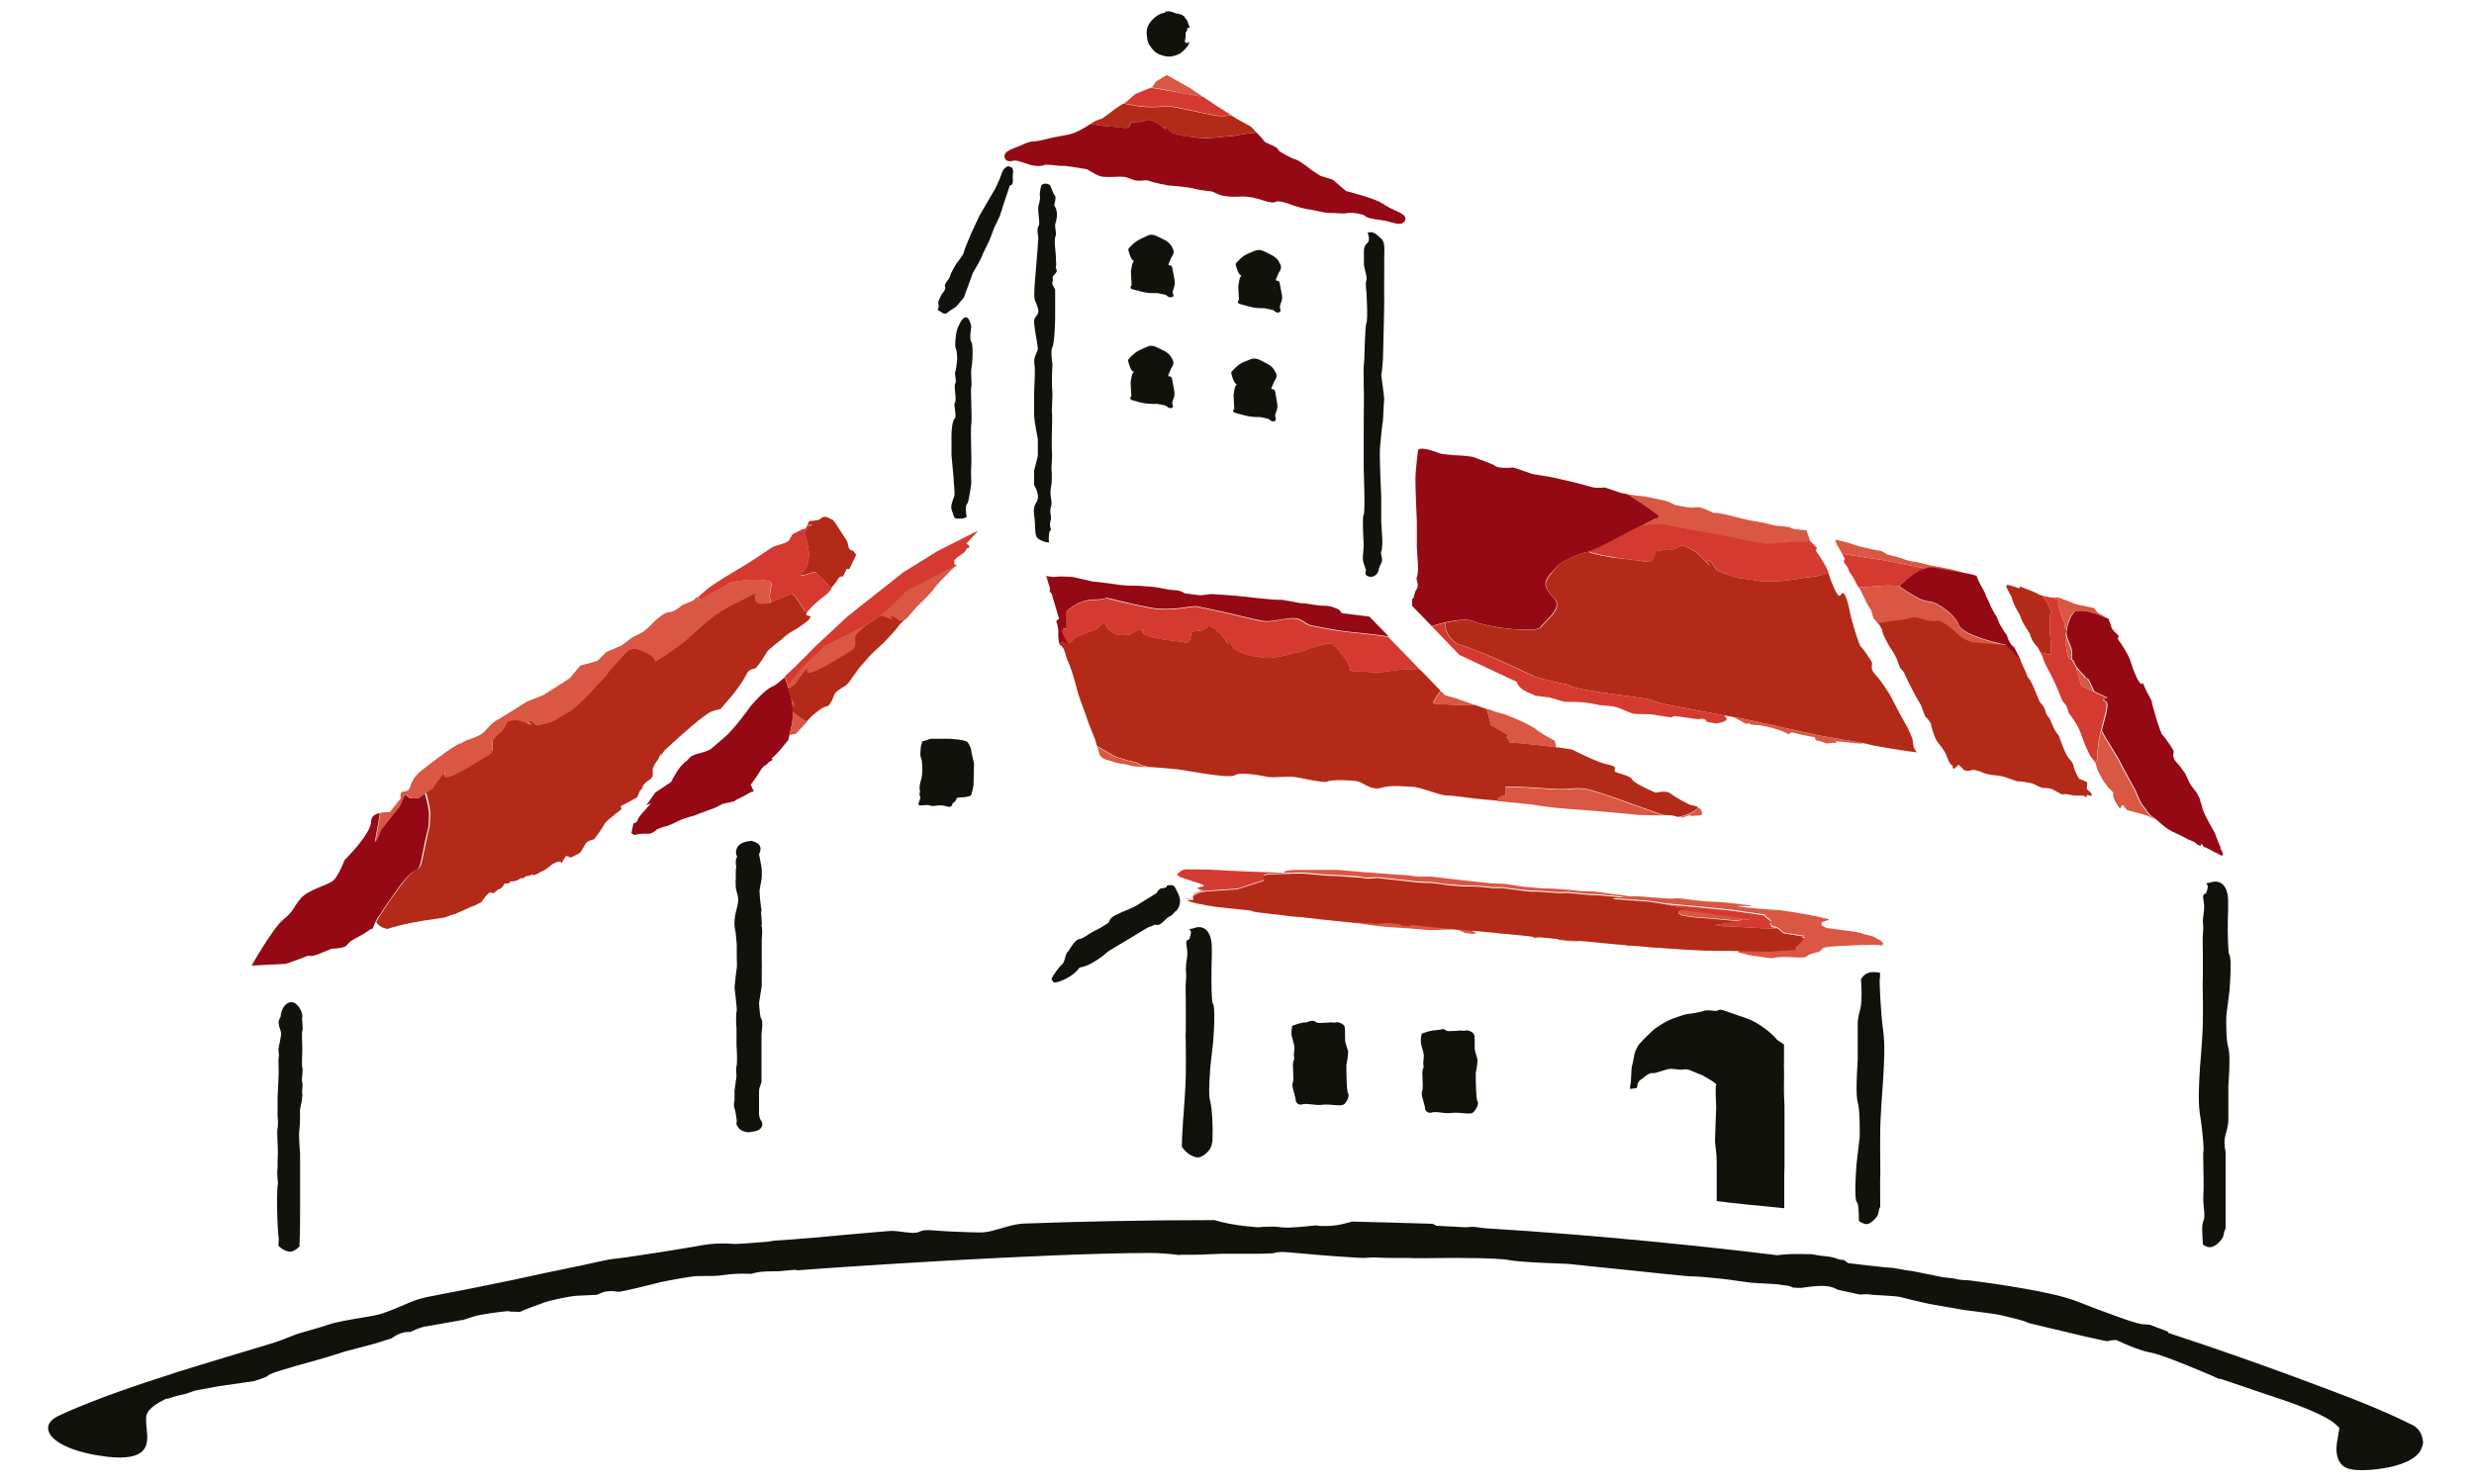
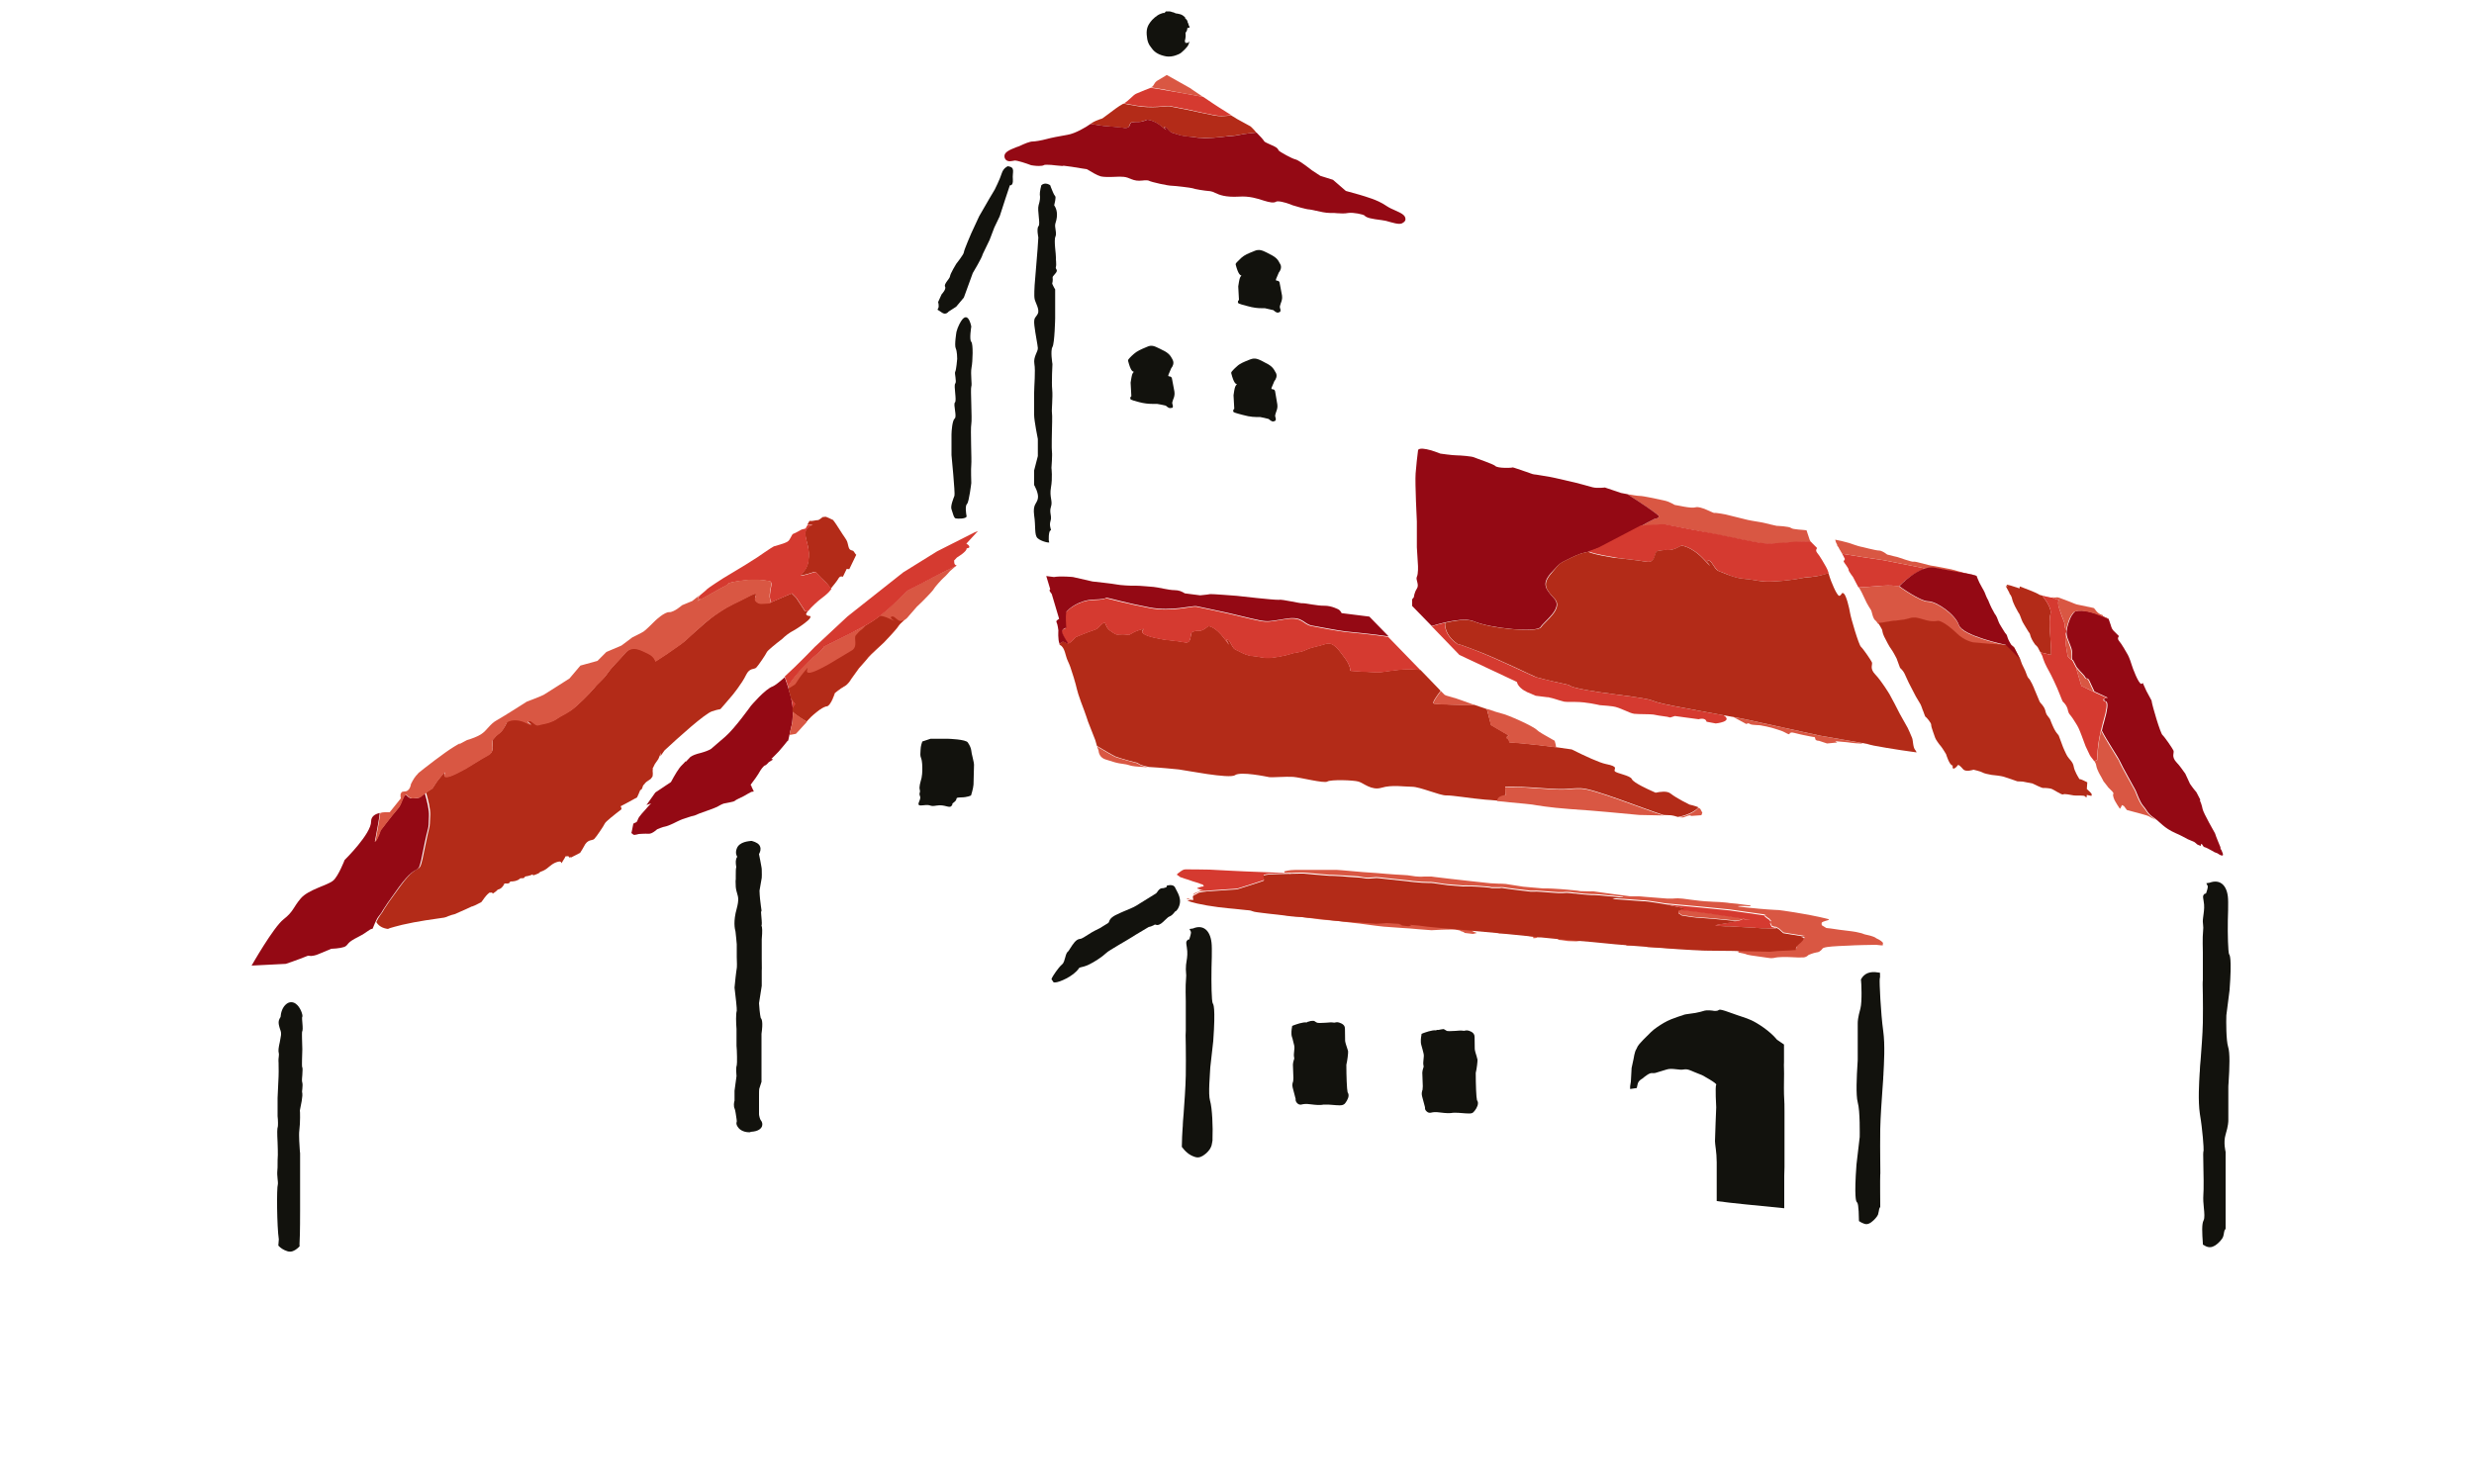
<svg xmlns="http://www.w3.org/2000/svg" version="1.1" viewBox="0 0 1000 600" xml:space="preserve" id="Ebene_1" y="0px" x="0px" style="enable-background:new 0 0 1000 600;">
  <style type="text/css">
	.st0{fill:#12120D;}
	.st1{fill:#B32B18;}
	.st2{fill:#940914;}
	.st3{fill:#D53A30;}
	.st4{fill:#D95743;}
	.st5{fill:none;}
</style>
  <g>
    <path class="st0" d="M514.6,170.4c-0.2,0-0.7,0-1.8-1c-0.7-0.2-2.8-0.7-3.5-0.8c-0.1,0,0,0-0.3,0l-0.4,0c-1.1,0-3,0.1-6.5-0.9&#13;&#10;&#09;&#09;c-1.4-0.4-2.3-0.6-2.8-0.8c0,0,0,0,0,0l0,0c-0.9-0.3-0.9-0.5-0.8-1c0-0.3,0.2-0.5,0.4-0.6l-0.3-5.5c0.1-0.8,0.4-2.9,0.7-3.5&#13;&#10;&#09;&#09;c0.1-0.3,0.4-0.7,0.7-1c-0.5,0-1.3-0.4-2.3-4.3c-0.1-0.3,0-0.6,0.2-0.8c0,0,0.8-1,2.1-2.1c1.1-1.1,2.9-1.8,4.6-2.5l0.8-0.3&#13;&#10;&#09;&#09;c1.8-0.7,3-0.2,4.8,0.7c0.4,0.2,0.8,0.4,1.3,0.7c2.8,1.3,3.4,2.6,4,3.7l0.2,0.3c0.7,1.3,0,2.7-0.6,3.4c-0.1,0.3-0.5,1.2-1.1,2.6&#13;&#10;&#09;&#09;c-0.1,0.3-0.1,0.5-0.1,0.5c0.1,0.1,0.4,0.2,0.6,0.2c0.4,0,0.8,0.3,0.9,0.8l0.9,5.3c0.2,1.3-0.2,2.3-0.5,3.1c-0.3,0.9-0.5,1.4-0.3,2&#13;&#10;&#09;&#09;c0.2,0.5,0.3,1.1,0,1.5C515.3,170.2,514.9,170.4,514.6,170.4z" />
  </g>
  <g>
    <path class="st0" d="M516.5,126.4c-0.2,0-0.7,0-1.8-1c-0.7-0.2-2.9-0.7-3.5-0.8c0,0-0.1,0-0.3,0l-1.2,0c-1.1,0-2.9-0.1-5.7-0.9&#13;&#10;&#09;&#09;c-3.7-1-3.7-1-3.6-1.8c0-0.3,0.2-0.5,0.4-0.6l-0.3-5.5c0.1-0.6,0.4-2.8,0.7-3.5c0.1-0.3,0.4-0.7,0.6-0.9c-0.5-0.1-1.3-0.5-2.3-4.3&#13;&#10;&#09;&#09;c-0.1-0.3,0-0.6,0.2-0.8c0,0,0.9-1,2.1-2.1c1.2-1.1,2.9-1.8,4.7-2.5l0.7-0.3c1.7-0.7,3-0.2,4.8,0.7c0.4,0.2,0.8,0.4,1.3,0.7&#13;&#10;&#09;&#09;c2.8,1.3,3.4,2.5,4,3.7l0.2,0.3c0.7,1.3,0,2.7-0.6,3.4l-1.1,2.6c-0.1,0.3-0.1,0.5-0.1,0.5c0.1,0.1,0.4,0.2,0.6,0.2&#13;&#10;&#09;&#09;c0.4,0,0.8,0.3,0.9,0.7c0,0,0.6,3.2,1,5.3c0.2,1.3-0.2,2.3-0.5,3.1c-0.3,0.9-0.5,1.4-0.3,2c0.2,0.5,0.3,1.1,0,1.5&#13;&#10;&#09;&#09;C517.2,126.1,516.8,126.4,516.5,126.4z" />
  </g>
  <g>
    <path class="st0" d="M473,165c-0.2,0-0.7,0-1.8-1c-0.7-0.2-2.8-0.6-3.5-0.7c-0.3,0-0.5,0-0.7,0c-0.3,0-0.7,0-1.2,0&#13;&#10;&#09;&#09;c-1.6,0-3.4-0.2-5.3-0.7c-3.7-1-3.7-1-3.6-1.8c0-0.3,0.2-0.5,0.4-0.6l-0.3-5.5c0.1-0.6,0.4-2.8,0.7-3.5c0.1-0.3,0.4-0.6,0.6-0.9&#13;&#10;&#09;&#09;c-0.6-0.1-1.3-0.5-2.3-4.3c-0.1-0.3,0-0.6,0.2-0.8c0,0,0.8-1,2.1-2.1c1.2-1.1,3-1.9,4.7-2.6l0.7-0.3c1.7-0.8,2.9-0.3,4.7,0.6&#13;&#10;&#09;&#09;c0.4,0.2,0.9,0.4,1.4,0.7c2.7,1.2,3.4,2.5,4,3.6l0.2,0.4c0.7,1.3,0,2.7-0.6,3.4c-0.1,0.3-0.5,1.2-1.1,2.6c-0.1,0.3-0.1,0.5-0.1,0.5&#13;&#10;&#09;&#09;c0.1,0.1,0.4,0.2,0.6,0.2c0.4,0,0.8,0.3,0.9,0.8c0,0,0.6,3.2,1,5.3c0.2,1.3-0.1,2.3-0.5,3.2c-0.3,0.8-0.5,1.4-0.3,1.9&#13;&#10;&#09;&#09;c0.2,0.5,0.3,1.1,0,1.5C473.8,164.8,473.3,165,473,165z" />
  </g>
  <g>
-     <path class="st0" d="M473,120.2c-0.2,0-0.7,0-1.8-1c-0.7-0.2-2.9-0.6-3.5-0.7c-0.3,0-0.4,0-0.6,0c-0.3,0-0.7,0-1.2,0&#13;&#10;&#09;&#09;c-1.6,0-3.3-0.2-5.3-0.8c-1.3-0.3-2.1-0.6-2.7-0.7l-0.1,0c-0.9-0.3-0.8-0.5-0.8-1c0-0.3,0.2-0.5,0.4-0.6l-0.3-5.5&#13;&#10;&#09;&#09;c0.1-0.6,0.4-2.9,0.7-3.5c0.1-0.3,0.4-0.6,0.6-0.9c-0.5-0.1-1.3-0.5-2.3-4.3c-0.1-0.3,0-0.6,0.2-0.8c0,0,0.8-1,2.1-2.1&#13;&#10;&#09;&#09;c1.2-1.1,3-1.9,4.8-2.7l0.6-0.3c1.7-0.8,2.9-0.3,4.7,0.6c0.4,0.2,0.9,0.4,1.4,0.7c2.7,1.2,3.4,2.5,4,3.6l0.2,0.4&#13;&#10;&#09;&#09;c0.7,1.3,0,2.7-0.6,3.4c-0.1,0.3-0.5,1.2-1.1,2.6c-0.1,0.3-0.1,0.5-0.1,0.5c0.1,0.1,0.3,0.2,0.6,0.2c0.4,0,0.8,0.3,0.9,0.8&#13;&#10;&#09;&#09;c0,0,0.6,3.2,1,5.3c0.2,1.3-0.1,2.3-0.4,3.2c-0.3,0.9-0.5,1.4-0.3,2c0.2,0.5,0.3,1.1,0,1.5C473.8,120,473.3,120.2,473,120.2z" />
-   </g>
+     </g>
  <g>
    <path class="st0" d="M593.7,450.2c-0.8,0-2-0.1-3.2-0.2c-0.8-0.1-1.6-0.1-2.3-0.1l-0.4,0c-0.4,0-0.8,0-1.1,0.1&#13;&#10;&#09;&#09;c-1,0.1-2.2,0.1-4.5-0.2c-2.1-0.3-3-0.1-3.5,0c-0.6,0.2-1.4,0.2-2-0.4c-0.6-0.5-0.8-1.1-0.7-1.7c-0.3-1.1-1-3.7-1.2-4.5&#13;&#10;&#09;&#09;c-0.3-1.1,0-2.1,0.2-2.6l0.1-1.4c0,0-0.2-4.5-0.2-5.5c0-0.6,0.2-1.2,0.3-1.6c0.2-0.5,0.3-0.9,0.2-1.2c-0.2-0.8-0.1-1.7,0-2.6&#13;&#10;&#09;&#09;c0.1-0.8,0.2-1.7,0-2.4l-0.4-1.6c-0.2-0.7-0.3-1.2-0.5-1.8c-0.4-1.3-0.1-3.3,0-3.7l0.1-0.8l0.7-0.3c0.6-0.2,3.7-1.4,5.2-1.1&#13;&#10;&#09;&#09;c0.3-0.4,0.5-0.1,1-0.2l1-0.2c0.6,0,0.8-0.3,1.3,0c0.3,0.2,0.6,0.4,1,0.6c0,0,0.3,0.1,1.1,0.1c0.7,0,1.6-0.1,2.4-0.1&#13;&#10;&#09;&#09;c1.2-0.1,2.2-0.2,2.8-0.1c0.6,0.1,0.8,0.1,1,0c0.2,0,0.4-0.1,0.6-0.1l0.4,0c0.8,0.1,2.5,0.7,2.8,1.9c0.1,0.1,0.2,0.4,0.2,5.6&#13;&#10;&#09;&#09;c0,0.5,0.5,2.3,0.8,3.1c0.1,0.5,0.2,0.9,0.3,1.1c0.1,0.6-0.3,3.9-0.7,5.5c0,4.7,0.2,9.9,0.5,11c0.2,0.3,0.4,0.7,0.4,1.2&#13;&#10;&#09;&#09;c0,1.5-1.3,3.1-1.6,3.4C595.3,450.1,594.7,450.2,593.7,450.2z" />
  </g>
  <g>
    <path class="st0" d="M541.4,446.9c-0.8,0-1.9-0.1-3.1-0.2c-0.9-0.1-1.7-0.1-2.4-0.1l-0.4,0c-0.5,0-0.8,0-1.1,0.1&#13;&#10;&#09;&#09;c-1,0.1-2.2,0.1-4.5-0.2c-2.1-0.3-3-0.1-3.5,0c-0.6,0.2-1.4,0.2-2-0.4c-0.6-0.6-0.8-1.2-0.7-1.8l-1.2-4.6c-0.3-1.1,0-2,0.2-2.5&#13;&#10;&#09;&#09;l0.1-1.3c0,0-0.2-4.5-0.2-5.5c0-0.6,0.2-1.2,0.3-1.6c0.2-0.5,0.3-0.9,0.2-1.2c-0.2-0.8-0.1-1.7,0-2.6c0.1-0.8,0.2-1.7,0-2.4&#13;&#10;&#09;&#09;c-0.2-0.9-0.4-1.5-0.5-2c-0.1-0.5-0.2-0.9-0.4-1.4c-0.4-1.2-0.1-3.3,0-3.7l0.1-0.7l0.7-0.3c0.6-0.2,3.7-1.4,5.2-1.1&#13;&#10;&#09;&#09;c0.3-0.4,0.5-0.2,0.9-0.4l0.7-0.2c0.6,0,1.1-0.2,1.6,0.1c0.2,0.2,0.6,0.4,1,0.6c0,0,0.3,0.1,1.1,0.1c0.7,0,1.6-0.1,2.4-0.1&#13;&#10;&#09;&#09;c1.2-0.1,2.3-0.2,2.8-0.1c0.5,0.1,0.8,0.1,1,0c0.2,0,0.4-0.1,0.6-0.1l0.4,0c0.6,0.1,2.4,0.6,2.8,1.8c0.1,0.3,0.2,0.6,0.2,5.7&#13;&#10;&#09;&#09;c0,0.4,0.5,2.1,0.8,2.9c0.2,0.5,0.3,1,0.4,1.3c0.1,0.6-0.3,3.9-0.7,5.5c0,4.6,0.2,9.9,0.5,11.1c0.2,0.3,0.4,0.7,0.4,1.3&#13;&#10;&#09;&#09;c0,1.4-1.3,3.1-1.6,3.4C542.9,446.8,542.3,446.9,541.4,446.9z" />
  </g>
  <path class="st0" d="M372.8,299.8c0,0-0.7,1.8-0.7,3.3c0,1.5-0.3,2.2,0.2,3.4c0.5,1.2,0.5,3.7,0.5,3.7s0.1,2.3-0.3,4.3&#13;&#10;&#09;c-0.5,2-1.1,3.6-0.7,4.9c0.3,1.3-0.5,1,0.1,2.6c0.6,1.6-2.5,4.1,1.2,3.6c3.7-0.5,2.2,0.7,5.5,0.1c3.4-0.6,5.2,1.4,6.1,0&#13;&#10;&#09;c1-1.4-0.8,0,1-1.4c1.8-1.4-0.2-1.8,2.6-1.9c2.8,0,4.2-0.8,4.2-0.8s0.9-2.8,1-4.4c0.1-1.6,0.1-6.6,0.2-7.8c0.1-1.1-1.1-4.9-1.1-5.9&#13;&#10;&#09;c-0.1-1-0.6-2.1-1.4-3.3c-0.8-1.3-7.9-1.5-7.9-1.5h-7.2L372.8,299.8z" />
  <path class="st0" d="M386.6,134.2c0,0-0.9,5.3-0.3,6.6c0.6,1.3,0.6,4.1,0.6,4.3c0,0.2-0.4,4.6-0.8,5.2c-0.4,0.6,0.7,4,0,4.8&#13;&#10;&#09;c-0.7,0.8,0.7,6.8-0.1,7.6c-0.8,0.8,0.9,5.7-0.1,6.5c-1,0.8-1.3,5.2-1.3,6.5c0,1.3,0,8.3,0,8.3s1.5,15.4,1.2,16.4&#13;&#10;&#09;c-0.4,1.1-1.7,4.2-1.2,5.5c0.5,1.3,0.9,3.6,1.7,3.7c0.8,0.2,4.5,0.2,4.4-0.9c-0.2-1-0.7-4.2,0.2-5c0.8-0.8,1.7-8.4,1.7-8.4&#13;&#10;&#09;s-0.2-5.9,0-7.5c0.2-1.6-0.4-14.4,0-16.3c0.4-2-0.4-14.4,0-15.2c0.4-0.8-0.4-5.1,0.1-7.7c0.5-2.5,0.7-9.6-0.1-10.4&#13;&#10;&#09;c-0.9-0.8,0-6.2,0-6.2s-1.6-8.8-5.5,0.6" />
  <path class="st0" d="M426.8,107.9c0.3-1-0.1-3.2,0-3.9c0.1-0.8-0.9-6.9-0.2-8.3c0.7-1.5-0.5-3.9,0-5.4c1.2-3.5,0.5-5.9-0.5-7.3&#13;&#10;&#09;c0.1-0.6,0.3-1.3,0.4-1.8c0.2-1,0.2-1.7,0-1.9c-0.3-0.3-0.6-0.9-0.9-1.6c-0.6-1.3-1.1-2.8-1.1-2.8s-2-1.5-3.6,0c0,0-0.7,2.7-0.6,3.8&#13;&#10;&#09;c0.2,1.1,0.1,2.3-0.5,4.3c-0.6,2,0.8,7.5,0,8.4c-0.9,0.9-0.1,4.6-0.1,4.6l-0.3,4.6c0,0-1.2,14.3-1.2,14.7c0,0.5-0.3,4.1,0,5.6&#13;&#10;&#09;c0.3,1.5,2.1,4.2,1.3,5.9c-0.8,1.7-1.8,1.3-1.4,4.8c0.4,3.5,1.3,7.7,1.4,9.1c0.1,1.5-1.9,3.5-1.4,6.4c0.5,2.9-0.1,9-0.1,11.7&#13;&#10;&#09;c0,2.7,0,6.7,0,9c0,2.3,1.5,9.7,1.5,9.7v6.9l-1.5,5.8v5.9c0,0,2,3.4,1.5,5.5c-0.4,2.1-2.1,2.2-1.5,6.7c0.7,4.6,0,8,1.4,9.3&#13;&#10;&#09;c1.4,1.3,5,2.1,4.7,1.6c-0.4-0.5-0.2-4.7,0.5-4.7c0.7,0-0.7-1.6,0-3.8c0.7-2.1-0.6-3.4,0.2-5.8c0.8-2.4-0.7-3.9,0-7.8&#13;&#10;&#09;c0.7-3.9,0.2-7.9,0.2-7.9s0.4-5.4,0.2-6.5c-0.2-1,0-8.8,0-8.8s0.2-6.3,0-7.1c-0.2-0.8,0.4-6.3,0.1-9.3c-0.3-3,0.1-10.3,0.1-10.3&#13;&#10;&#09;s-0.9-5.4,0-6.9c0.9-1.5,1.1-11.7,1.1-11.7V117c0,0-0.6-0.9-1.2-2.3c0.7-3-0.6-2.1,1.1-3.9C428.1,109,426.4,108.9,426.8,107.9z" />
  <path class="st0" d="M407.4,67.2c0,0-1.8,0.6-2.5,2.9c-0.7,2.3-2.8,6.5-2.8,6.5l-2.2,3.7l-4.1,7.1l-3.2,6.9c0,0-3,6.9-3,7.7&#13;&#10;&#09;c0,0.8-3.1,4.7-3.1,4.7s-2.4,3.9-2.5,5c-0.1,1-2.6,3.1-2,4.2c0.6,1-1.4,3.1-1.4,3.1l-1.4,3.1c0,0,0.5,1.8,0,2.6&#13;&#10;&#09;c-0.5,0.8-0.3,0.3,1.4,1.6c1.7,1.3,2.8-0.3,2.8-0.3l3.1-2l3.1-3.7l3.6-9.9c0,0,3.8-6.3,4-7.6l2.8-5.8l1.9-5l2.2-4.6l2.3-7.1l1.8-5.4&#13;&#10;&#09;c0,0,1.4,0.4,1.2-2.4C409.1,69.5,410.6,67.7,407.4,67.2z" />
  <path class="st0" d="M480.6,16.6c0,0,0.3,0.4-0.3,1.6c-0.6,1.2-2.6,2.9-3.1,3.3c-0.6,0.4-3.2,1.7-5.8,1.3c-2.7-0.5-4.6-1.5-5.8-3.2&#13;&#10;&#09;c-1.4-1.7-1.9-2.9-2.1-5.6c-0.2-2.8,0.8-4.1,1.5-5.1c0.7-1,2.6-2.8,4.1-3.3c1.4-0.6,1.5-0.3,1.5-0.3l0.5-0.5c0,0,0.1-0.2,0.2-0.2&#13;&#10;&#09;c0.1,0,0.6,0,0.7,0c0,0,0.5,0,0.5,0c0.1,0,0.3,0,0.3,0l0.4,0.1l0.4,0.1l0.2,0.1l0.5,0.1c0,0,0.4,0.2,0.5,0.2c0.1,0,0.3,0.2,0.4,0.2&#13;&#10;&#09;c0.1,0,1.5,0.2,2,0.4c0.5,0.2,0.9,0.4,1.1,0.6c0.2,0.2,0.6,0.5,0.6,0.5l0.2,0.3l-0.2,0c0,0,0.3,0.3,0.5,0.5c0.2,0.2,0.7,0.9,0.7,0.9&#13;&#10;&#09;s-0.3,0-0.2,0.1c0.1,0.1,0.2,0.4,0.2,0.4l0.2,0.4l0.1,0.3V10l0.3,0.6c0,0,0.2,0.4,0.1,0.5c-0.1,0,0,0.1,0,0.1l-0.2,0l-0.2,0&#13;&#10;&#09;l-0.5,0.2c0,0,0,0.6-0.1,0.8c-0.1,0.3-0.3,0.7-0.5,0.9c-0.2,0.2-0.1,0.4-0.1,0.4s0.1,1.2,0,1.6c0,0.4-0.2,1-0.2,1.1&#13;&#10;&#09;c0,0.1-0.1,0.3-0.1,0.3l0.2,0.7c0,0-0.1,0.3,0.5,0.1C479.8,17.4,480.6,17.4,480.6,16.6z" />
-   <path class="st0" d="M552.8,94.1c0,0,1.2,2.8,0,4c-1.2,1.2-1.5,1.9-1.5,3.5c0,1.6,0,3.4,0,5.1c0,1.8,1.5,5.2,1,6.6&#13;&#10;&#09;c-0.5,1.4,0,4.6,0,4.6s0.7,11.1,0,12.8c-0.7,1.7-0.7,15.4-1,16.5c-0.3,1.1,0,12.6,0,12.6l-0.1,15.6v13.7c0,0,0.7,18.1,0,19&#13;&#10;&#09;c-0.7,0.9,0,11.8,0,11.8s0,1.9-0.3,4.8c-0.4,2.9,1.5,5.3,1.2,6.1c-0.3,0.8-0.5,2.1,1.7,2.4c2.2,0.3,3.3-2.1,3.3-2.1s0.2-1.7,1.2-3.4&#13;&#10;&#09;c1-1.7-0.5-3.6,0-4.8c0.5-1.2,0.5-4.4,0.4-5.4c-0.1-1-0.4-6.5-0.4-6.5v-10.4c0,0-0.8-15.7-0.5-19.6c0.3-3.9,1-10.4,1.2-10.9&#13;&#10;&#09;c0.1-0.5,0.3-7.9,0.5-8.5c0.1-0.7-1.2-9.9-1.2-9.9s0.5-2.5,0.7-6.6c0.1-4.1,0.6-22.9,0.5-25.2c-0.1-2.3,0.1-14.9,0-15.8&#13;&#10;&#09;c-0.1-0.9,0.7-6.1-1.2-7.6C556.6,95,555.1,93.2,552.8,94.1z" />
  <g>
    <path class="st0" d="M303,457.8c-3,0-4.4-1.5-4.8-2.2c-0.5-0.7-0.7-1.5-0.4-2.1c0-0.2,0-0.8-0.1-1.2c-0.2-1.5-0.5-3.4-0.7-3.9&#13;&#10;&#09;&#09;c-0.6-1.2-0.3-2.8-0.1-3.4v-4l0.8-5.9c-0.1-1.1-0.3-3.3,0.1-4.4c0.2-0.5,0.1-6.1-0.1-7.9l0-6.8c-0.2-2.2-0.3-6.2,0.1-7.3&#13;&#10;&#09;&#09;c0.1-0.7-0.4-5.4-0.9-9.4c0.1-1.4,0.7-6.9,0.9-7.8c0.1-0.4,0.1-2.7,0-4.5v-5.2l0,0c0,0-0.4-4.6-0.5-5.1c-0.3-1.2-1-4.1,0.5-9.4&#13;&#10;&#09;&#09;c0.9-3.4,0.6-4.6,0.2-5.9c-0.2-0.8-0.5-1.6-0.6-2.8c-0.1-2.3-0.1-2.8,0-3.2c0-0.2,0-0.3,0-0.7l0-0.7c0-1.6,0-2.8,0.2-3.4&#13;&#10;&#09;&#09;c0-0.2,0-0.4-0.1-0.7c-0.1-1-0.3-2.4,0.5-3.5c-0.4-0.6-0.8-1.7-0.2-3.3c1-2.9,5.2-3,5.7-3.1c0.1,0,0.2,0,0.4,0&#13;&#10;&#09;&#09;c1.8,0.5,2.9,1.2,3.3,2.2c0.5,1.2,0,2.3-0.3,2.9c-0.1,0.1-0.1,0.2-0.1,0.3c0,0.1,0.3,1.5,0.5,2.5c0.3,1.8,0.6,3,0.6,3.6&#13;&#10;&#09;&#09;c0.1,1.2,0,3.4,0,3.4l-0.9,5.2c0.1,4.6,1.2,9.7,0.8,8.5c-0.6-2,0.3,4,0.1,5.2c0,0.2-0.1,0.3-0.1,0.4c0.3,0.7,0.4,2.1,0.1,5.6l0,7.7&#13;&#10;&#09;&#09;c0.1,4.3,0,4.8,0,5c0,0.4,0,3.4,0,6.1c-0.5,3.2-1,6.6-1.1,7c0,0.9,0.4,5,0.7,6c0.4,0.4,1,1.5,0.3,6.4l0,19.3c0,0.1,0,0.3-0.1,0.4&#13;&#10;&#09;&#09;c0,0-0.6,1.8-0.8,2.5c-0.1,0.3-0.1,2.2-0.1,3.6v6.7c0,0.5,0.4,2.1,0.7,2.4c0.6,0.7,0.8,1.6,0.5,2.5c-0.4,0.9-1.4,2-4.4,2.2&#13;&#10;&#09;&#09;L303,457.8z" />
  </g>
  <path class="st0" d="M483.1,467.8c1.6,0.5,2.9-0.3,3.8-1c0.9-0.6,2.2-2,2.6-3.1c0.4-0.8,0.4-1.9,0.6-2.6c0-0.3,0-0.5,0-0.8&#13;&#10;&#09;c0.2-4.3-0.1-12.3-1-15.3c-0.8-2.7,0-10.7,0.1-13.4l1.2-10.7c1-13.9,0-15-0.2-15.2c-0.5-1-0.6-8.3-0.5-14.4c0-0.3,0.3-8,0-10.2&#13;&#10;&#09;c-0.6-5.1-3.5-7.4-7.5-5.7l-1.4,0.2l0.6,1.2c0,0,0.1,0.6-0.6,2.7c-0.1,0.2-0.1,0.3-0.2,0.4l-0.4,0l-0.4,0.4&#13;&#10;&#09;c-0.4,0.5-0.4,0.8-0.1,2.6c0.4,2.4,0.2,3.9-0.1,5.8l-0.2,1.4c-0.1,1.4-0.1,2.3,0,3.1c0.1,0.8,0.1,1.5,0,2.6c-0.3,2.5-0.1,8.7-0.1,9&#13;&#10;&#09;c0,4.2,0,11.2,0,11.9c-0.1,0.6-0.1,2.4,0,6.2c0,3.5,0.1,8,0,11.9c-0.1,5-0.6,11.5-0.9,15.8c-0.2,2.1-0.3,3.6-0.3,4&#13;&#10;&#09;c0,0.2,0,0.8-0.1,1.7c-0.1,1.8-0.3,4.5-0.3,7.4C479,465.4,480.5,467,483.1,467.8z" />
  <path class="st0" d="M112.7,501.1c0,0.4-0.1,1.4-0.2,2.5c0.9,1,2.1,1.8,3.7,2.3c1.6,0.5,2.9-0.3,3.8-1c0.3-0.2,0.7-0.6,1.1-1&#13;&#10;&#09;c0-0.6-0.1-1.2,0-1.9c0.2-2.4,0.2-12.4,0.2-12.7c0-0.7,0-15.6,0-15.6v-7.2c0-0.1,0-0.5-0.1-1.1c-0.1-1.9-0.5-6.3-0.2-8.5&#13;&#10;&#09;c0.4-3,0.3-7.9,0.2-7.9c1.4-6.4,1-7.1,0.9-7.4c0-0.2,0-0.8,0.1-1.3c0.1-1,0.2-2.1-0.1-3c-0.1-0.4,0-1.8,0.1-2.7&#13;&#10;&#09;c0.1-1.9,0.2-2.8-0.1-3.3c-0.1-0.6,0-4.1,0.1-7.1c-0.1-3-0.2-6.6-0.1-7c0.3-0.6,0.3-1.5,0.1-3.9c-0.1-0.8-0.1-1.5-0.1-1.9&#13;&#10;&#09;c0.2-0.4,0.2-0.9,0-1.5c-0.3-1.3-1.8-4.7-4.4-4.7c-0.6,0-1.3,0.2-1.9,0.7c-1.6,1.2-2.3,3.5-2.4,5.3c-0.4,0.6-1.1,1.6-0.6,3.5&#13;&#10;&#09;c0.1,0.6,0.3,1,0.4,1.4c0.4,1.1,0.6,1.7,0.2,3.5l-0.3,1.7c-0.5,2.2-0.7,3.5-0.4,4.6c0.1,0.2,0,0.6,0,1.1c-0.1,0.7-0.2,1.6-0.1,2.7&#13;&#10;&#09;c0.1,2,0,5.5,0,5.5l-0.4,8.7l0,7.4c0.2,1.6,0.2,3.7,0.1,4.2c-0.3,0.8-0.3,2.5-0.1,6.4c0.1,2,0.1,4,0.1,5.1c-0.1,1.4-0.1,2.5-0.1,3.6&#13;&#10;&#09;c0,1,0,2-0.1,2.8c-0.1,1,0,2.1,0.1,3.2c0.1,0.7,0.2,2,0.1,2.3C111.8,480.1,111.9,495.8,112.7,501.1z" />
  <path class="st0" d="M890.7,465.2c-0.2,0.6-0.2,1.6-0.1,5.5c0.1,2.7,0.2,10.7,0,12.5c-0.1,1.6,0,3.4,0.2,5.1c0.2,2,0.4,4.2-0.1,5.1&#13;&#10;&#09;c-0.8,1.5-0.6,5-0.3,9.3c0,0.2,0,0.3,0,0.5c0.6,0.3,1.1,0.7,1.8,0.9c1.6,0.5,2.9-0.3,3.8-1c0.8-0.6,2.2-2,2.6-3.1&#13;&#10;&#09;c0.4-1.1,0.3-2.6,0.9-3c0,0,0.1-0.1,0.1-0.2v-30.8l0-0.3c0,0-1-3.8,0-7c1.1-3.7,1.1-5.2,1.1-5.9v-13.1c0-0.3,0-1,0.1-2&#13;&#10;&#09;c0.4-6.1,0.6-12.1-0.2-14.5c-0.8-2.6-0.8-10.1-0.7-12.7l1.3-10.2c1-13.3,0-14.3-0.2-14.5c-0.4-1-0.6-7.9-0.5-13.7&#13;&#10;&#09;c0-0.3,0.3-7.6,0-9.7c-0.6-4.8-3.4-7-7.4-5.5l-1.3,0.2l0.6,1.2c0,0,0.1,0.6-0.6,2.6c-0.1,0.2-0.1,0.3-0.2,0.4l-0.4,0l-0.4,0.4&#13;&#10;&#09;c-0.4,0.5-0.4,0.8-0.1,2.5c0.4,2.2,0.2,3.6,0,5.3c-0.1,0.5-0.1,1-0.2,1.5c-0.2,1.3-0.1,2.2,0,3c0.1,0.8,0.1,1.4,0,2.4&#13;&#10;&#09;c-0.3,2.4-0.1,8.3-0.1,8.6c0,4,0,10.6,0,11.3c-0.1,0.5-0.1,2.3,0,6c0,3.3,0.1,7.5,0,11.2c-0.1,4.8-0.6,10.9-0.9,15&#13;&#10;&#09;c-0.2,2-0.3,3.4-0.3,3.9c0,0.2,0,0.8-0.1,1.6c-0.2,3.6-0.7,11,0.1,16.4C890.3,456.8,890.8,464.4,890.7,465.2z" />
  <path class="st0" d="M680.6,432.4c1.6-0.3,2.9,0.5,4.4,1.1c1.4,0.6,3,1.2,3,1.2s6.3,3.4,5.7,3.9c-0.5,0.5,0,9.1,0,9.1&#13;&#10;&#09;s-0.5,12.2-0.5,13.7c0,1.4,0.7,4.5,0.7,8.5c0,1.2,0,2.2,0,3.2v0c0,0.8,0,1.5,0,2.1v10.4c5.5,0.8,16.3,1.8,27.3,2.9&#13;&#10;&#09;c0-0.4,0-0.8,0-1.3c0-1.2,0-8.3,0-8.3s0-2.9,0-3.5c0-0.5,0.1-3.6,0.1-3.6v-7.1c0,0,0-12.7,0-14.9c0-2.2,0-4.5-0.2-7.4&#13;&#10;&#09;c-0.1-2.9,0.1-8.9,0-10c-0.1-1.1,0-2.9,0-2.9v-7.2l-2.8-1.9c-2.9-3.6-8-6.8-10.4-7.9c-2.4-1.1-3.7-1.3-8.9-3.2&#13;&#10;&#09;c-5.2-1.9-3.7-0.7-5.2-0.6c-1.5,0.1-0.8-0.1-2.8-0.2c-2-0.1-2,0.2-3.7,0.6c-1.7,0.4-2.1,0.5-4.5,0.8c-2.4,0.3-2.1,0.4-2.7,0.6&#13;&#10;&#09;c-0.7,0.2-2.3,0.7-4.6,1.6c-2.2,0.9-3.8,1.9-5.7,3.2c-1.9,1.3-2.7,2.2-5.6,5.1c-2.8,2.9-2.2,2.8-2.8,3.8c-0.7,1-1.1,3.9-1.1,3.9&#13;&#10;&#09;l-0.8,3.7l-0.3,5.5l-0.3,1.9v1.1l2.7-0.4c0,0,0.2-1.1,0.4-1.8c0.2-0.7,0.7-1.3,1.5-1.8c0.9-0.5,0.5-0.5,2.3-1.7&#13;&#10;&#09;c1.8-1.2,2-0.5,3.3-0.8c1.3-0.4,2.4-0.7,4.6-1.4C675.8,431.7,678.9,432.8,680.6,432.4z" />
  <g>
    <path class="st0" d="M751.4,493.7c0.7,0.5,1.4,0.8,2.2,1.1c1.2,0.4,2.3-0.2,3.1-0.9c0.8-0.6,2-1.9,2.4-2.8c0.1-0.3,0.2-0.8,0.3-1.3&#13;&#10;&#09;&#09;c0.1-0.7,0.2-1.4,0.6-1.8l0-0.5c0-0.3-0.1-11.4,0-12.5c0.1-0.5,0-2.2,0-5.8c0-3.1-0.1-8.3,0-12.7c0.1-5.1,0.6-11.7,0.9-16.1&#13;&#10;&#09;&#09;c0.1-1.9,0.3-3.7,0.3-4.2c0-0.3,0-0.9,0.1-1.8l0-0.3c0.2-3.8,0.7-11.6-0.1-17.3c-1-7.1-1.6-20-1.4-21.1c0.1-0.3,0.2-0.7,0.1-2.4&#13;&#10;&#09;&#09;c-0.2,0-0.4-0.1-0.7-0.1c-3.3-0.6-5.7,0.3-7,2.8c0.2,1.3,0.5,9-0.2,11.7c-1.1,3.9-1.1,5.4-1.1,6.1V428c0,0.3,0,1.2-0.1,2.3&#13;&#10;&#09;&#09;c-0.3,4.5-0.7,12.5,0.1,15.4c1,3.4,0.8,13.6,0.8,14l-1.3,11.1c-1,13.3-0.1,14.9,0,15l0.1,0.2C750.9,486.3,751.3,487.1,751.4,493.7z&#13;&#10;&#09;&#09;" />
  </g>
-   <path class="st0" d="M974.4,575.8c-0.7-0.3-8.9-4.6-24.1-10.5h0c0,0-36.4-14.2-73.9-26.4c0-0.2-0.1-0.4-0.1-0.5l-6.8-2.6l0-0.1&#13;&#10;&#09;c-1.5-0.2-2.7-0.3-3.1-0.3c-2,0.2-14-4.2-27.6-9.5c-9.2-3.5-30.6-6.7-43.4-8.3h0c-1.5,0-3.6-0.1-5.6-0.7c-2.8-0.3-4.5-0.5-4.5-0.5&#13;&#10;&#09;s-7.1-1.5-12.9-2.6l-1.1-0.1c-0.5-0.1-4.4-0.8-6.3-1.1c0,0-0.1,0-0.1,0c-2.2,0-17.8-1.9-17.8-1.9l-1.9-1.3c-2.7,0-2.8-1.1-7.5-1.5&#13;&#10;&#09;c-2.2-0.2-3.2-0.4-4.1-0.6c-0.9-0.2-1.6-0.3-7-0.3c0,0,0,0,0,0c-3.4,0-6,0.2-8.2,0.5c-26.2-3.2-70.1-8-118.1-10.9&#13;&#10;&#09;c-0.3,0-0.5-0.1-0.8-0.1c-3-0.4-3.7-0.5-4.3-0.5c-0.4,0-1.3,0.1-2.6,0.2c-3.9-0.2-7.9-0.4-11.8-0.6l-0.1,0c0,0-0.8-0.3-1.6-0.8&#13;&#10;&#09;c-11.2-0.4-22.1-0.6-32.5-0.9c-1.4,0.4-2.8,0.7-3.9,1c-3.8,1-9.8,0.9-10.2,0.6c-0.4-0.3-10.7,1.3-14.7,0.7c-3.9-0.6-9.1,0-9.1,0&#13;&#10;&#09;s-10.2-0.5-17.8-2.9c-29.4,0-55,0.6-77,1.4c-4.6,0.2-9.3,2.1-13.1,3c-3.9,0.9-5.1,0.6-14.4,0.3c-9.3-0.3-12.2-1.3-14.8,0&#13;&#10;&#09;c-2.6,1.3-8.1-0.6-12-0.3c-1.2,0.1-2.4,0.2-3.6,0.3c-3.5,0.3-8.2,0.7-16.1,1.4c-18.7,1.8-26.9,2.2-26.9,2.2l-1.2,0.2&#13;&#10;&#09;c-0.6,0.1-1.3,0.2-2,0.3c-1.5,0.1-3.5,0.2-5.4,0.4c-2.1,0.2-4.2,0.3-5.8,0.4c-1.2,0.1-2.5,0-4-0.1c-2.7-0.1-6.3-0.1-9.9,0.5&#13;&#10;&#09;c-6.9,1.3-33.4,5.5-36.9,5.7c-1.1,0.1-4.5,0.8-7.6,1.5c-2.5,0.6-5.4,1.2-8.5,1.8c-3,0.6-6.9,1.5-11.5,2.4c-7.6,1.7-17,3.7-27.1,5.7&#13;&#10;&#09;c-5.4,1.1-9.6,1.9-12.8,2.5c-6.1,1.2-8.9,1.7-11.2,2.4c-1.7,0.5-4.8,1.8-7.5,3c-3,1.3-5.6,2.3-7.5,2.9c-1.7,0.5-4.3,1-8.7,1.7&#13;&#10;&#09;c-4.2,0.7-9.9,1.7-12.1,2.5c-2.6,0.9-6.2,1.9-9.3,2.8c-2.1,0.6-3.8,1.1-4.6,1.4c-1.4,0.6-6.5,2.6-9.4,3.5c-3.5,1-36.5,11-39.8,12.1&#13;&#10;&#09;c-0.3,0.1-0.8,0.3-1.4,0.5c-28.8,9-44.1,16.2-44.4,16.4c-4.5,1.9-5.2,4.3-4.9,5.9c0.7,4.8,9.9,9.2,22.6,10.8l1.4,0.2&#13;&#10;&#09;c7.2,0.8,11.7,0,14.1-2.3c2.4-2.5,2-6,1.7-9.1c-0.1-0.8-0.2-1.6-0.2-2.3l0-0.4c-0.2-2.7-0.3-5.3,7.9-9.3c1-0.1,1.6-0.3,2.5-0.6&#13;&#10;&#09;c1-0.3,2.3-0.8,4-1.1c0.8-0.1,3.1-0.8,4.5-1.4l1.5-0.4l9.2-1.7c5.9-0.8,12.7-1.8,13.9-2c1.2-0.3,3.4-1,5.3-1.9&#13;&#10;&#09;c1.4-1.2,3.2-1.7,6.9-2.8c4.3-1.3,6.3-1.9,9-2.6l4.6-1.3c5.7-1.6,11.1-3.4,11.1-3.4l6.1-1.6c0,0,6.6-1.7,8-2.2&#13;&#10;&#09;c0.5-0.2,1.4-0.5,2.4-0.8c0.8-0.2,1.7-0.5,2.3-0.7c1.1-0.8,2.7-1.9,5-2.4l1.8-0.2c0.3,0,0.6,0,0.9,0c0.3-0.2,0.7-0.4,1-0.5&#13;&#10;&#09;c2.7-1.3,5.2-1.8,5.7-1.8l14.7-2.6c2-0.6,3.5-1.2,4.3-1.4c2.7-0.8,9.6-1.7,12.5-2l1.1-0.1l1.1,0.2c0.2,0,3.8,0.1,3.8,0.1&#13;&#10;&#09;c2.3-1.1,5.7-2.3,8.2-3.2l1.3-0.5c2.4-0.9,10.3-2.6,13.3-2.8l8.4-0.4l1.1-0.5c1.1-0.6,2.6-1,4.5-1c0.6,0,1.4,0,2.3,0.2l0.9,0.1&#13;&#10;&#09;c3.8-0.6,11.1-2.5,14.4-3.3c1.2-0.3,2.1-0.5,2.3-0.6c1.2-0.3,9.8-1.9,13.1-2.3c1.3-0.2,3-0.2,5.1-0.2c2.5,0,5.4,0,8.3-0.5&#13;&#10;&#09;c2.8-0.4,6.2-0.5,9-0.4l1.4,0c0,0,0,0,0.1,0h0c1.6-0.6,4-1,8.4-1c0.9,0,1.7,0,2.2,0l6.8-0.6l1.2,0.2c16.1-1.3,99.6-6.9,141.6-7&#13;&#10;&#09;c4.6,0,8.7,0.3,12.2,0.8c0.8,0,1.4-0.1,1.6-0.1c0.5,0,1,0,1.7,0l2.6,0c1.8,0,4.1,0,7-0.2c3-0.2,5.4-0.2,7.7-0.2l4.1,0&#13;&#10;&#09;c1,0,2.2,0,3.4,0l2.6,0l2.2,0c0.6,0,1.6,0,3.7-0.1c0.9,0,1.5-0.1,1.8-0.1c0.8-0.3,1.9-0.5,3.5-0.5c1,0,2.9,0.1,6.8,0.5&#13;&#10;&#09;c10.6,1,24.2,1.9,25.9,1.9l0.4,0c1.5-0.1,3.6-0.3,7-0.1c1.3,0.1,3.2,0.1,5.1,0.1l4.6,0c1.3,0,2.4,0,3,0.1l4.6,0&#13;&#10;&#09;c3.1,0,7.2-0.1,11.5-0.1c16.5,0,21,0.5,23.2,0.9c3.5,0.7,13.3,1.1,18.5,1.3c4.5,0.2,5.8,0.2,6.9,0.4c1.4,0.2,14.5,1.5,23.2,2.4&#13;&#10;&#09;c10.3,1.1,21.9,2.3,23.5,2.4l0.5,0c2.6,0,8.4,0.5,12.9,1c2.2,0.2,4.5,0.6,6.7,0.9c2.5,0.3,4.7,0.7,6.4,0.8c3.2,0.2,9.1,0.5,9.1,0.5&#13;&#10;&#09;l0.7,0.1c0,0,1.9,0.3,3,0.4c1.2,0.1,2.3,0.5,3.1,0.9c0.5,0,1.1,0,1.8,0.1c0.8,0,1.1,0,1.5,0l1.4-0.2c4.3-0.6,8.6-1,11.5,0.1&#13;&#10;&#09;c0.6,0.2,1.2,0.5,1.7,0.8c0.5,0.1,1.2,0.3,2.1,0.5l3.8,0.8c2.3,0.5,2.7,0.7,3.7,0.7c1.8-0.2,2.6-0.2,4.5,0.1c0.6,0.1,2,0.1,3.5,0.2&#13;&#10;&#09;c4.8,0.3,7,0.4,8.6,0.9c1,0.3,6.4,1.6,10.9,2.6c0.1,0,12.8,2.2,14.4,2.5c0.6,0.1,2.2,0.3,4.1,0.5c4.7,0.6,8.4,1.1,10.3,1.5&#13;&#10;&#09;c3,0.7,6.4,1.5,9.4,2.4c0.7,0.2,1.4,0.5,1.9,0.8c1.6,0.4,4.6,1.1,10,2.4c6.5,1.6,18.1,4.3,21.9,5c0.9-0.3,2.1-0.5,3.6-0.5h0&#13;&#10;&#09;c5,2.3,10.2,4.4,13.2,4.9c4.2,0.7,13.8,4.6,20.7,7.5l5.2,2.2c1.6,0.7,2.6,1.2,2.6,1.2s0.1-0.1,0.2-0.2l27.5,9.3&#13;&#10;&#09;c10.3,3.7,16.8,6.8,19.3,9.2l1.5,1.4l-0.6,3.7c-0.5,2.5-1.3,6.6,0.6,9.9c1,1.7,2.5,3.5,8.8,3.5c1,0,2.2,0,3.4-0.1l1.2-0.1&#13;&#10;&#09;c5.4-0.5,13.5-1.9,17.7-5.7c0.1-0.1,0.2-0.1,0.2-0.2c0.6-0.5,1.1-1.1,1.4-1.7c0,0,0,0,0,0c0.2-0.4,0.4-0.7,0.5-1.1&#13;&#10;&#09;c0.2-0.5,0.4-1,0.5-1.5c0.1-0.3,0.1-0.6,0.1-0.9C979,577.9,975.6,576.3,974.4,575.8z" />
  <path class="st1" d="M345.8,224C345.7,223.9,345.7,223.9,345.8,224c-1.2-1.8-0.7-1.1-1.9-1.6c-1.2-0.5-0.9-2.6-1.8-4.1l-1.1-1.7&#13;&#10;&#09;c0,0,0,0-0.1-0.1l-2.9-4.5c-1.6-2.4-1.6-1.9-1.6-1.9s-1.8-0.9-2.4-1.1c-0.6-0.2-0.7,0.1-1.2,0c-0.4-0.1-1.6,1.4-2.4,1.3&#13;&#10;&#09;c-0.8,0-2.1,0.5-3.2,0.3l-0.8,1.4l2.1,0.2c0,0-3.4,0.8-3,4c0.4,3.2,2,5.6,1.2,10.8c-0.8,5.2-6.2,6.5-0.8,5.2&#13;&#10;&#09;c5.4-1.4,2.2-1.9,7.3,2.7c1.3,1.2,2,2.2,2.6,3.1c1.1-1.3,2.6-3.2,3.1-4.1c0.7-1.3,1.8-0.7,1.8-0.7s1-2,1.4-2.9&#13;&#10;&#09;c0-0.1,0.1-0.2,0.2-0.3c0.4,0.1,0.7,0.1,1,0.1c0.9-1.9,1.8-3.8,2.8-5.8L345.8,224z" />
  <path class="st1" d="M325.9,248.5c-0.2-0.2,0.1-0.7,0.6-1.4c-0.7,0.1-1.1,0.1-1.1,0.1l-3.6-5.5l-1.8-1.8l-8.8,3.8l-3.3,0.2&#13;&#10;&#09;c0,0-1.5,0.2-2.5-1.2c-1-1.3,2.6-4.5-2.9-1.6c-5.5,2.9-6.7,3-11.7,6.3c-5,3.3-8,6.5-10,8.1c-1.9,1.6-3.5,3.4-5.5,4.8&#13;&#10;&#09;c-2,1.4-5.7,4-5.7,4l-4.6,3c0,0-0.3-2-3.1-3.3c-2.8-1.3-6.2-3.5-9.1-0.1c-2.9,3.4-5.1,5.2-7.2,8.2c-2.1,3-3.7,3.8-5.4,6&#13;&#10;&#09;c-1.8,2.2-7.1,7.5-9.4,9c-2.3,1.5-3.9,2.1-5.7,3.4c-1.7,1.2-4,1.8-5.7,2.1c-1.7,0.3-1.9,0.7-3,0.1c-1.1-0.7-1.8-1.8-2.8-1.3&#13;&#10;&#09;c-1,0.6,3.9,2.9-1,0.6c-5-2.3-7.6-0.2-7.6-0.2s-1.4,3.2-2.9,4.4c-1.5,1.1-1.9,1.6-2.8,2.7c-0.9,1.1,1.1,4.7-1.8,6.2&#13;&#10;&#09;c-2.9,1.6-8.2,5-9,5.4c-0.8,0.4-6.4,3.8-8.3,3.5c-1.9-0.2,1.4-4.2-1.9-0.2c-3.4,4-2.8,4.6-4.1,5.3c-0.7,0.4-1.4,0.9-2,1.3&#13;&#10;&#09;c1,3.5,1.8,6.8,1.7,9.1c-0.3,7,0,2.2-2.4,14.3c-2.4,12.2-1.1,2.7-9.7,14.5c-8.7,11.8-6,9-8.1,11.7c-0.5,0.7-1.1,1.7-1.6,2.8&#13;&#10;&#09;c0.9,1.5,2.4,2.5,4.8,2.8c-0.1-0.1,0.5-0.4,5.7-1.7c5.9-1.4,13.4-2.4,16.9-2.9c0.4-0.1,0.9-0.2,1.7-0.6c1-0.4,1.8-0.6,2.6-0.8&#13;&#10;&#09;c2.6-1.1,6.3-2.8,6.9-3.1c0.1-0.1,0.2-0.1,0.3,0c0,0,0.1-0.1,0.1-0.1c0.4-0.1,1.4-0.6,1.4-0.6l2.1-1.1l1.3-1.8c0,0,0.9-1.2,1.7-1.8&#13;&#10;&#09;c0.8-0.6,0,0,0.7-0.2c0.7-0.2,0.9,0.4,0.9,0.4s2.1-1.4,1.9-1.6c0.7-0.1,1.5-0.5,2.1-1.3c0.4-0.5,0.6-0.9,0.7-1.2c0.2,0,0.4,0,0.6,0&#13;&#10;&#09;c1.7,0.2,1.7-0.8,1.7-0.8c1.5,0,2.8-0.2,3.9-1.1c0.1-0.1,0.2-0.1,0.2-0.2c0.1,0,0.2,0,0.4,0c1.4,0,1.3-0.3,1.5-0.7&#13;&#10;&#09;c0.3-0.1,0.6-0.1,1.1-0.2c0.9-0.2,1.5-0.4,2-0.7c0,0.1,0.1,0.2,0.1,0.3c0,0.1,0.2,0.1,0.2,0.1c0.5-0.1,1.1-0.4,2.1-0.8l0.7-0.6&#13;&#10;&#09;c0,0,1.4-0.4,2.6-1.3c1.3-1,2.5-2.3,4.6-2.8c2.1-0.6,0.6,2,2.1-0.6c0.4-0.6,0.7-1.1,0.9-1.6c0.2,0,0.3,0,0.5,0&#13;&#10;&#09;c1-0.2,1.1,0.6,1.1,0.6s0,0,0.6-0.3c0,0.1,0,0.1,0,0.2c1.3-0.7,2.5-1.3,3.7-1.9c0.6-0.9,1.1-1.8,1.5-2.5c1.5-3.2,3.4-2.3,4.2-3.1&#13;&#10;&#09;c0.8-0.8,3.8-5.2,4.3-6.3c0.3-0.7,3.7-3.4,6.7-5.7c0-1-0.4-1.2-0.4-1.2s2.8-1.4,6.7-3.6c0,0,0,0,0,0c0.4-0.9,0.9-1.9,1.3-3&#13;&#10;&#09;c0.5,0.1,0.8-0.8,0.8-0.8s0.1-0.4,0.3-0.9c0.2-0.3,0.4-0.6,0.7-0.8c0-0.1,0-0.1,0.1-0.2c0.3-0.4,0.7-0.7,1.2-1c2.2-1.4,1-1,1.6-1.4&#13;&#10;&#09;c0.6-0.4,0.3-2.7,0.3-2.7s0-0.3,0.1-0.8l-0.2,0.1c0,0,0.5-0.9,1-2l1.4-2l1.1-2.6c0,0,0,0,0,0l-0.3,1.5l1.7-2.4&#13;&#10;&#09;c5.6-5.2,16.2-14.8,19.2-15.8c1.4-0.5,2.4-0.7,3.4-0.9l2-2.3l2.9-3.4c0,0,3.9-4.8,5.4-8c1.5-3.2,3.4-2.2,4.2-3.1&#13;&#10;&#09;c0.8-0.8,3.8-5.2,4.3-6.3c0.3-0.6,3.3-3.1,6.2-5.3c1.2-1.2,2.7-2.4,4.8-3.5c0.3-0.2,0.7-0.4,1-0.6c1.9-1.2,4.9-3.3,5.5-4.4&#13;&#10;&#09;c-0.1-0.1,0-0.4,0.2-0.6C327.2,248.9,326.4,249.2,325.9,248.5z" />
  <g>
    <path class="st2" d="M166.9,322.8c-2.7,0.2-2.5-3-3.8-0.5c-1.3,2.6-0.9,3-2.9,5.3c-2,2.3-6.4,8.1-6.4,8.1s-1.1,3.4-2.2,4.6&#13;&#10;&#09;&#09;c0,0-0.1,0.1-0.1,0.1c0.9-4.8,1.8-9.6,2-11.7c-1.9,0.4-3.5,1.4-3.5,3.4c0.1,5-10.7,15.6-10.7,15.6s-2.5,6.5-4.6,8.3&#13;&#10;&#09;&#09;c-2.1,1.9-10,3.6-13.1,7.2c-3.1,3.6-2.9,5.3-7,8.5c-4.1,3.2-12.9,18.7-12.9,18.7l13.8-0.7c0,0,4.3-1.4,9-3.3&#13;&#10;&#09;&#09;c0.7,0.1,1.3,0.1,1.4,0.1c0.3,0,1.7-0.2,3-0.8c1.4-0.6,5-2.1,5-2.1l0.1,0c2.6-0.1,5.1-0.5,5.8-1.1c1.1-0.8,0.4-1.4,5-3.7&#13;&#10;&#09;&#09;c4.1-2.1,4.3-3.1,5.8-3.3c0.3-0.8,0.7-1.7,1-2.4c0.5-1.1,1-2.1,1.6-2.8c2.2-2.7-0.5,0.1,8.1-11.7c8.7-11.8,7.3-2.3,9.7-14.5&#13;&#10;&#09;&#09;c2.4-12.2,2.2-7.3,2.4-14.3c0.1-2.3-0.7-5.6-1.7-9.1c-0.5,0.4-1,0.8-1.5,1.2C169.5,322.6,169.5,322.6,166.9,322.8z" />
    <g>
      <path class="st3" d="M333.3,235c-5-4.7-1.9-4.1-7.3-2.7c-5.4,1.4,0,0,0.8-5.2c0.7-5.2-0.8-7.6-1.2-10.8c-0.4-3.2,3-4,3-4l-2.1-0.2&#13;&#10;&#09;&#09;&#09;l-0.9,1.6l-1.6,0.4c0,0-2.6,1.5-3.3,1.7c-0.8,0.2-1.1,2.4-2.4,3.2c-1.3,0.8-4.9,1.7-5.5,1.9c-0.6,0.2-6.8,4.5-6.8,4.5l-4.9,3.1&#13;&#10;&#09;&#09;&#09;l-8.8,5.3c0,0-5.8,3.7-6.5,4.4c-0.3,0.4-1.7,1.5-3,2.6c0,0,0,0,0.1,0c-0.4,0.4-1.4,1.5-0.2,1.3c1.5-0.3-3.8,2.8,2.4-0.7&#13;&#10;&#09;&#09;&#09;c6.2-3.5,7.8-4.4,8.7-4.8c0.9-0.5-0.8-0.9,6-1.8c6.7-1,11.6,0.3,11.6,0.3s0.6,0.4,0.4,1.5c-0.2,1.1-0.7,3.7-0.6,4.9&#13;&#10;&#09;&#09;&#09;c0,0.5,0.3,1.3,0.5,2.1l-0.1,0l8.5-3.7l1.8,1.8l3.6,5.5c0,0,0.5-0.1,1.1-0.1c1.4-1.8,4.6-4.6,5.1-4.9c0.7-0.5,2.7-2.1,3.4-2.9&#13;&#10;&#09;&#09;&#09;l1-1.2C335.4,237.2,334.6,236.1,333.3,235z" />
      <path class="st4" d="M311.1,241.4c-0.1-1.2,0.4-3.8,0.6-4.9c0.2-1.1-0.4-1.5-0.4-1.5s-4.8-1.3-11.6-0.3c-6.8,1-5.1,1.4-6,1.8&#13;&#10;&#09;&#09;&#09;c-0.9,0.5-2.5,1.3-8.7,4.8c-6.2,3.5-0.9,0.5-2.4,0.7c-1.2,0.2-0.2-0.9,0.2-1.3c0,0,0,0-0.1,0c-0.2,0.1-0.3,0.3-0.5,0.4&#13;&#10;&#09;&#09;&#09;c-1.3,1-2.4,1.9-2.4,1.9l-4.1,1.7c0,0-3.3,2.9-5.2,2.8c-1.9-0.1-5.5,3.3-5.5,3.3s-4,4-4.8,4.5c-0.7,0.5-4.6,2.4-4.6,2.4l-4.4,3.3&#13;&#10;&#09;&#09;&#09;l-6.1,2.6l-3.6,3.6l-6.9,1.9l-4.4,5.2l-4.7,3c0,0-4.9,3.1-5.7,3.6c-0.8,0.5-6.9,2.8-6.9,2.8s-9.2,5.9-12.1,7.5&#13;&#10;&#09;&#09;&#09;c-2.9,1.6-3.9,4.1-6.4,5.7c-1.4,0.9-3.8,1.8-5.6,2.3l0,0c0,0-2.4,1.3-3.2,1.7c-0.1,0.1-0.1,0.1-0.1,0c0,0,0.3-0.3,0.5-0.4&#13;&#10;&#09;&#09;&#09;c0.1-0.1-0.2,0-2.3,1.3c-3.9,2.3-12.7,9.2-14.4,10.6c-0.2,0.2-0.3,0.3-0.3,0.3c-0.2,0.3-0.5,0.6-0.8,0.9c-1,1.1-2.1,3.4-2.1,3.4&#13;&#10;&#09;&#09;&#09;s-0.3,3-2.6,3c-0.3,0-0.6,0.1-0.8,0.1c-0.1,0-0.1,0.1-0.2,0.1c-0.1,0.1-0.3,0.2-0.3,0.3c0,0.1-0.1,0.1-0.1,0.2&#13;&#10;&#09;&#09;&#09;c-0.1,0.1-0.1,0.3-0.2,0.4c0,0.1,0,0.1,0,0.2c0,0.2,0,0.4,0,0.6c0,0.2,0,0.4,0.1,0.6c0,0,0,0.1,0,0.1c0,0.1,0,0.2,0,0.2v0&#13;&#10;&#09;&#09;&#09;l-4.4,5.5l-0.1,0.1c-0.6,0-1.2,0-1.8,0c-0.1,0-0.1,0-0.2,0c-0.6,0-1.2,0.1-1.8,0.3h0h0c-0.2,2-1.1,6.9-2,11.7c0,0,0.1,0,0.1-0.1&#13;&#10;&#09;&#09;&#09;c1.1-1.2,2.2-4.6,2.2-4.6s4.3-5.7,6.4-8.1c2-2.3,1.6-2.7,2.9-5.3c1.3-2.6,1.1,0.7,3.8,0.5c2.7-0.2,2.7-0.2,3.6-1&#13;&#10;&#09;&#09;&#09;c1-0.8,2.2-1.8,3.5-2.5c1.3-0.7,0.8-1.4,4.1-5.3c1.3-1.5,1.6-1.9,1.6-1.7c0,0.1-0.3,0.8-0.3,1.3c0,0.3,0.1,0.6,0.6,0.7&#13;&#10;&#09;&#09;&#09;c1.9,0.2,7.5-3.1,8.3-3.5c0.8-0.4,6.1-3.9,9-5.4c1.4-0.8,1.6-2,1.6-3.3c0-0.6-0.1-1.2-0.1-1.7c0-0.5,0-0.9,0.2-1.2&#13;&#10;&#09;&#09;&#09;c0.9-1.1,1.3-1.6,2.8-2.7c1.5-1.1,2.9-4.4,2.9-4.4s2.7-2.1,7.6,0.2c1.8,0.9,2.3,1.1,2.2,1c-0.1-0.1-1.2-0.8-1.3-1.3&#13;&#10;&#09;&#09;&#09;c0-0.1,0-0.2,0.1-0.3c1-0.6,1.7,0.6,2.8,1.3c1.1,0.7,1.3,0.2,3-0.1c1.7-0.3,4-0.9,5.7-2.1c1.7-1.2,3.4-1.8,5.7-3.4&#13;&#10;&#09;&#09;&#09;c2.3-1.5,7.6-6.9,9.4-9c1.7-2.2,3.3-3,5.4-6c2.1-3,4.3-4.8,7.2-8.2c2.9-3.4,6.3-1.2,9.1,0.1c2.8,1.3,3.1,3.3,3.1,3.3l4.6-3&#13;&#10;&#09;&#09;&#09;c0,0,3.7-2.6,5.7-4c2-1.4,3.6-3.2,5.5-4.8c1.9-1.7,4.9-4.8,10-8.1c5-3.3,6.2-3.4,11.7-6.3c2.4-1.3,3.1-1.4,3.1-1&#13;&#10;&#09;&#09;&#09;c0.1,0.4-0.4,1.3-0.4,2c0,0.2,0.1,0.4,0.2,0.6c1,1.3,2.5,1.2,2.5,1.2l3.3-0.2l0.4-0.2l0.1,0C311.4,242.7,311.2,241.9,311.1,241.4z&#13;&#10;&#09;&#09;&#09;" />
    </g>
  </g>
  <g>
    <path class="st1" d="M601,286.7l1.7,6.4c0,0,4,2.4,6.3,3.7c2.3,1.3,0,0,0.1,1.4c0,0.9,0.8,0,1,1.9c6,0.4,15.9,1.5,25.2,2.9&#13;&#10;&#09;&#09;c5.6,2.8,11.3,5.4,13.8,5.9c5.6,1.1,3,2,3.6,2.9c0.6,0.9,6.3,1.7,6.9,3.2c0.6,1.5,7.4,4.5,7.4,4.5l2.2,1c1.9-0.4,4.6-0.8,6,0.3&#13;&#10;&#09;&#09;c2.7,2.1,7.7,4.5,7.7,4.5s2.3,0.5,3.6,1.1c-1.1,1.6-5,3.4-8.3,3.9c-2.4-0.8-3.4-0.7-3.4-0.7l-2.4-0.1c-8.8-2.8-28.3-10.7-33.3-10.8&#13;&#10;&#09;&#09;c-6.2-0.1-4.2,0.8-15.1,0c-6.8-0.5-11.2-0.7-15.6-0.6c0,2.1,0.2,3.2,0.2,3.2l-2.2,1.8l-1.2,0.6c-1.8-0.2-3.6-0.3-4.9-0.4&#13;&#10;&#09;&#09;c-5.9-0.5-13.3-1.8-15.8-1.7c-2.6,0-10.6-3.5-13.7-3.5c-3.1,0-8.2-0.9-12.4,0.4c-4.1,1.2-7.2-1.9-9.3-2.5c-2-0.6-11.3-0.9-12.6,0&#13;&#10;&#09;&#09;c-1.3,0.8-11-1.7-13.8-1.9c-2.8-0.2-8.6,0.3-9.7,0.1c-1.1-0.2-11.5-2.4-13.8-0.8c-2.2,1.6-20.1-2-22.7-2.3c-2.2-0.2-6.7-0.7-12.1-1&#13;&#10;&#09;&#09;c-4.8-1-4.1-1.6-4.7-1.7c-0.8-0.1-7.7-2-9-2.6c-0.7-0.3-3.7-2.1-7.3-4.2l-0.7-2.4l-2.9-7.4c0,0-0.9-2.9-2.9-8.1&#13;&#10;&#09;&#09;c-1.9-5.2-1.5-5.3-2.9-9.8c-1.4-4.5-1.5-4.7-2.4-6.7c-1-2-1.1-5.4-3.1-6.4c-0.1-0.1-0.2-0.2-0.3-0.3c1.7-2.4,2.5-0.1,3.6-0.4&#13;&#10;&#09;&#09;c1.2-0.3,2.9-2.5,2.9-2.5s5-2.1,7.2-2.8c2.3-0.7,2-1.3,3.7-2.7c1.7-1.4,0.8,1.3,3.2,2.9c2.3,1.6,2.3,1.6,3.4,1.5&#13;&#10;&#09;&#09;c1-0.1,2.3-0.1,3.6,0.1c1.3,0.2,1-0.7,4.7-1.9c3.7-1.2,0,0,1.6,1.4c1.6,1.4,7.2,2.2,8,2.4c0.8,0.2,6.1,0.6,8.9,1.2&#13;&#10;&#09;&#09;c2.9,0.6,1.9-3.9,2.9-4.2c1-0.4,1.5-0.6,3-0.5c1.5,0,3.5-1.9,3.5-1.9s2.8,0,6.6,5.2c3.8,5.2,0,0,1,0.2c1.1,0.2,1.4,1.7,2.2,2.9&#13;&#10;&#09;&#09;c0.8,1.3,1.1,1.1,2.6,1.9c1.6,0.9,3.7,1.8,5.4,1.9c1.8,0.1,3.4,0.6,5.6,0.8c2.3,0.2,8.1-1,10.1-1.7c2-0.7,3.6-0.4,6-1.6&#13;&#10;&#09;&#09;c2.5-1.2,4.8-1.3,8-2.4c3.2-1.1,5.7,3.1,7.9,6c2.2,3,2,4.9,2,4.9l4.6,0.3c0,0,3.8,0.2,5.9,0.3c2,0.1,3.8-0.4,5.8-0.6&#13;&#10;&#09;&#09;c2-0.2,5.3-0.9,10.4-0.5c0.6,0,1.2,0.1,1.7,0.2l8.1,8.4c-2,2.7-3.7,5-2.6,5.2c1.1,0.2,11,0.6,16.3,0.5L601,286.7z" />
  </g>
  <path class="st3" d="M434.7,257.7c0,0,5-2.1,7.2-2.8c2.3-0.7,2-1.3,3.7-2.7c1.7-1.4,0.8,1.3,3.2,2.9c2.3,1.6,2.3,1.6,3.4,1.5&#13;&#10;&#09;c1-0.1,2.3-0.1,3.6,0.1c1.3,0.2,1-0.7,4.7-1.9c3.7-1.2,0,0,1.6,1.4c1.6,1.4,7.2,2.2,8,2.4c0.8,0.2,6.1,0.6,8.9,1.2&#13;&#10;&#09;c2.9,0.6,1.9-3.9,2.9-4.2c1-0.4,1.5-0.6,3-0.5c1.5,0,3.5-1.9,3.5-1.9s2.8,0,6.6,5.2c3.8,5.2,0,0,1,0.2c1.1,0.2,1.4,1.7,2.2,2.9&#13;&#10;&#09;c0.8,1.3,1.1,1.1,2.6,1.9c1.6,0.9,3.7,1.8,5.4,1.9c1.8,0.1,3.4,0.6,5.6,0.8c2.3,0.2,8.1-1,10.1-1.7c2-0.7,3.6-0.4,6-1.6&#13;&#10;&#09;c2.5-1.2,4.8-1.3,8-2.4c3.2-1.1,5.7,3.1,7.9,6c2.2,3,2,4.9,2,4.9l4.6,0.3c0,0,3.8,0.2,5.9,0.3c2,0.1,3.8-0.4,5.8-0.6&#13;&#10;&#09;c2-0.2,5.3-0.9,10.4-0.5c0.6,0,1.2,0.1,1.7,0.2l-13.1-13.5c-6.4-1-14.5-1.7-17.3-2c-3.3-0.4-10.5-1.7-13.8-2.4&#13;&#10;&#09;c-3.3-0.6-3.5-3.8-10.1-2.8c-6.5,1-7.3,1.4-10.9,0.7c-3.6-0.7-12.1-2.9-14.7-3.4c-2.6-0.5-9-2-10.8-2.3c-1.8-0.3-10.1,2.3-19,0.5&#13;&#10;&#09;c-9-1.7-15.9-3.6-17.2-3.9c-1.3-0.2,1,0.5-5.3,0.7c-6.3,0.2-10.2,4-11,4.7c-0.7,0.7-0.2,6.7-0.2,6.7s-1.5,0.3-1.7,1.4&#13;&#10;&#09;c-0.1,0.6,1.3,3,2.5,5C433,259.9,434.7,257.7,434.7,257.7z" />
  <path class="st4" d="M443.4,301.8c3.6,2.1,6.6,3.9,7.3,4.2c1.3,0.5,8.2,2.4,9,2.6c0.6,0.1-0.1,0.7,4.7,1.7c0.1,0,0.2,0,0.4,0&#13;&#10;&#09;c-0.9-0.1-1.7-0.1-2.6-0.2c-6.4-0.3-4.9-0.8-8-1.2c-3.1-0.4-3.6-0.7-7.2-1.8c-2.4-0.7-2.9-2.6-3-3.8L443.4,301.8z" />
  <g>
    <path class="st2" d="M428.3,260.4c1.6-2.1,2.4,0.1,3.5-0.2l0,0c-1.3-2-2.7-4.4-2.5-5c0.2-1.1,1.7-1.4,1.7-1.4s-0.5-6,0.2-6.7&#13;&#10;&#09;&#09;c0.7-0.7,4.6-4.5,11-4.7c6.3-0.2,4-0.9,5.3-0.7c1.3,0.2,8.2,2.2,17.2,3.9c9,1.7,17.2-0.9,19-0.5c1.8,0.3,8.2,1.8,10.8,2.3&#13;&#10;&#09;&#09;c2.6,0.5,11.1,2.7,14.7,3.4c3.6,0.7,4.4,0.3,10.9-0.7c6.6-1,6.7,2.1,10.1,2.8c3.4,0.6,10.5,2,13.8,2.4c2.8,0.3,10.8,1,17.3,2&#13;&#10;&#09;&#09;l-7.8-8l-11.2-1.4c-0.6-1.2-1.3-1.5-1.3-1.5s-2.7-1.5-5.6-1.5c-2.8,0.1-7.9-1.1-8.8-1c-0.8,0.2-8.4-1.7-9.7-1.4&#13;&#10;&#09;&#09;c-1.3,0.2-17-1.6-17-1.6s-10.2-0.8-10.7-0.7c-0.3,0.1-2.1,0.3-4.1,0.5l-6.2-0.8c-1.1-0.7-2.3-1.3-4.2-1.3c-2.3,0-6.8-1.2-8.4-1.3&#13;&#10;&#09;&#09;c-1.6-0.1-5.3-0.5-7.2-0.5c-1.9,0.1-6.5-0.2-7.8-0.5c-1.3-0.3-9.7-1.2-9.7-1.2l-7.9-1.8c0,0-4.9-0.5-7.7,0l-3.1-0.4l1.6,5.3&#13;&#10;&#09;&#09;c-0.3,0.5-0.6,0.4,0.5,1.8c0,0,0,0.1,0.1,0.1l3,10.1c-1.1,0.7-1.3,0.9-1,1.5c0.4,0.7,0.7,3.2,0.7,3.2S427.5,258.6,428.3,260.4z" />
  </g>
  <path class="st4" d="M602.6,293.2c0,0,4,2.4,6.3,3.7c2.3,1.3,0,0,0.1,1.4c0,0.9,0.8,0,1,1.9c4.7,0.3,11.7,1,19,2&#13;&#10;&#09;c-0.1-0.9-0.3-1.8-0.6-2.7c-3.8-2.1-6.7-3.8-7.1-4.3c-1.3-1.5-12-6.3-14.6-6.8c-0.9-0.2-3.1-0.9-5.7-1.8L602.6,293.2z" />
  <g>
    <path class="st4" d="M596.2,285.1c-3.9-1.4-7.6-2.8-9-3.1c-0.6-0.2-1.6-0.5-2.7-0.8l-0.6-0.3l-1.5-1.5c-2,2.7-3.7,5-2.6,5.2&#13;&#10;&#09;&#09;C581,284.8,590.8,285.2,596.2,285.1z" />
  </g>
  <g>
    <path class="st4" d="M687.3,327.1c-0.1-0.2-0.6-0.4-0.9-0.5c-1,1.6-4.5,3.2-7.6,3.8c0.5,0.1,1,0.1,1.4,0.1c0.6,0,3.1-1.4,3.3-0.6&#13;&#10;&#09;&#09;l4.2-0.3l0.4-1C687.6,327.6,687.6,327.6,687.3,327.1z" />
    <path class="st4" d="M624.1,318.9c-6.1-0.4-10.2-0.7-14.2-0.6c0,0,0,0,0,0c-0.5,0-1,0-1.5,0c0,1.9,0.1,2.9,0.2,3.1&#13;&#10;&#09;&#09;c-1.3,0.2-3.6,0.7-3.4,2.5c0,0,0,0,0,0l0,0c1.7,0.1,3.4,0.3,5.1,0.5c0,0,0,0,0,0c4.5,0.4,8.5,0.8,9.1,0.9c1.1,0.2,6.8,1.2,15,1.8&#13;&#10;&#09;&#09;c8.3,0.6,9.8,0.7,15.3,1.2c5.4,0.5,12.9,1.2,12.9,1.2l9.8,0.2c-8.8-2.8-28.3-10.7-33.3-10.8C633,318.8,634.9,319.7,624.1,318.9z" />
  </g>
  <g>
    <path class="st4" d="M328,289.7c0,0,4.3-4,6.1-4.1c1.8-0.1,3.4-5.4,3.4-5.4s2.3-1.9,3.8-2.7c1.6-0.8,2.5-2.5,2.9-3.1&#13;&#10;&#09;&#09;c0.4-0.6,3.1-4.3,3.1-4.3s3.5-3.9,3.8-4.4c0.4-0.6,6.2-5.9,6.2-5.9l2.9-3.1c0,0,2.5-2.7,3.1-3.7c0.6-1.1,3.3-3.1,3.3-3.1l4-4.6&#13;&#10;&#09;&#09;l2-1.9c0,0,4.5-4.5,4.8-5.2c0.3-0.7,3.3-4,4-4.6c0.7-0.5,2.6-2.7,2.6-2.7l0.7-0.6l1.8-1.6c-3.5,1.8-7.4,3.6-9,4.5&#13;&#10;&#09;&#09;c-2.4,1.3-8.6,4.4-10.4,5.4c-1.7,0.9-8.6,9.4-17.1,14.1c-8.6,4.7-15.3,7.8-16.6,8.5c-1.2,0.7,1.1-0.3-4.6,4.4&#13;&#10;&#09;&#09;c-4.8,3.9-8.8,9.3-10.3,11.8c0.6,1.8,1,3.5,1.3,5.1c0.8,1.2,1.6,2.1,1.6,2.1s-0.8,0.8-1.1,1.7c0,0,0,0,0,0c0,0.3,0.1,0.8,0.1,1.1&#13;&#10;&#09;&#09;c0,0.1,0,0.1,0,0.2c1,1.3,5.3,3.8,5.7,4L328,289.7z" />
  </g>
  <path class="st2" d="M303.5,285.4c0,0-6.5,9.1-10.3,12.4l-5.8,5c-1,0.6-2.3,1.1-4.1,1.6c-2.1,0.5-3.3,1-4.2,1.6l-1.9,2l-0.1-0.2&#13;&#10;&#09;c-0.4,0.5-0.9,1-1.5,1.6c-1.2,1.1-2.9,4-4.4,6.8l-6.3,4.2c-1.2,1.7-2.4,3.4-3.6,5.1l1.9-0.7c-0.6,0.6-1.2,1.2-1.6,1.7&#13;&#10;&#09;c-1.2,1.5-3.4,3.5-3.8,4.9c-0.4,1.3-0.8,1-1.8,1.6l-0.6,3l-0.2,0.8c0.4,0.3,0.7,0.6,0.9,0.7c0.4,0.2,2.1-0.3,2.1-0.3s2.5-0.2,4-0.1&#13;&#10;&#09;c1.4,0.1,3.4-1.8,3.4-1.8s2.6-1.1,3.2-1.1c0.6-0.1,2.2-0.7,3.2-1.2c1-0.5,3-1.5,3.9-1.8c1-0.4,5-1.6,5-1.6l-1.5,0.7l3.3-1.4&#13;&#10;&#09;c0,0,6.8-2.4,7.2-2.7c0.3-0.2,1.9-1.1,2.6-1.3c0.7-0.2,4.2-0.7,4.5-1.1c0.3-0.4,2.5-1.3,3.4-1.8c0.9-0.4,3.2-2,3.7-1.9&#13;&#10;&#09;c0.1,0,0.3,0,0.6-0.1l-1-2.1c0.4-0.3,0.3-0.2,0-0.1l-0.3-0.5c1.1-1.4,3-4,3.9-5.7c0.4-0.7,1-1.4,1.6-2c0.6-0.1,1.3-0.8,1.8-1.4&#13;&#10;&#09;c1-0.7,1.8-1.1,1.8-1.1l-0.7-0.3c0.6-0.6,1.9-1.8,3-3c1.6-1.8,3.4-4.1,3.4-4.1s0.2-0.1,0.4-0.3c1.8-8.7,1.6-5.2,1.9-11.6&#13;&#10;&#09;c0.1-3.4-1.5-9-3.3-14c-2.1,1.9-3.9,3.3-4.8,3.7C309.3,278.5,303.5,285.4,303.5,285.4z" />
  <g>
    <path class="st1" d="M327.8,289.7c0,0,4.3-4,6.1-4.1c1.8-0.1,3.4-5.4,3.4-5.4s2.3-1.9,3.8-2.7c1.6-0.8,2.5-2.5,2.9-3.1&#13;&#10;&#09;&#09;c0.4-0.6,3.1-4.3,3.1-4.3s3.5-3.9,3.8-4.4c0.4-0.6,6.2-5.9,6.2-5.9l2.9-3.1c0,0,2.5-2.7,3.1-3.7c0.4-0.6,1.4-1.5,2.2-2.2&#13;&#10;&#09;&#09;c-1.1,0.3-1.4,0.5-2.3-0.1c-1.1-0.7-1.8-1.9-2.8-1.3c-1,0.6,3.9,2.9-1,0.6c-1.3-0.6-2.4-0.9-3.4-1c-1.8,1.4-3.8,2.7-5.8,3.9&#13;&#10;&#09;&#09;c-0.1,0.1-0.2,0.1-0.3,0.2c-0.3,0.4-0.7,0.8-1,1.1c-1.5,1.1-1.9,1.6-2.8,2.7c-0.9,1.1,1.1,4.7-1.8,6.2c-2.8,1.6-8.2,5-9,5.4&#13;&#10;&#09;&#09;c-0.8,0.4-6.5,3.8-8.3,3.5c-1.9-0.2,1.4-4.2-1.9-0.2c-3.3,4-2.8,4.6-4.1,5.3c-0.7,0.4-1.4,0.9-2.1,1.3c0.4,1.5,0.8,2.9,1.1,4.2&#13;&#10;&#09;&#09;c0.8,1.1,1.6,2.1,1.6,2.1s-0.7,0.8-1.1,1.7c0,0.4,0.1,0.8,0,1.1c0,0.1,0,0.1,0,0.2c1,1.3,5.3,3.8,5.7,4L327.8,289.7z" />
  </g>
  <path class="st3" d="M319.9,282.6c0.3,1.4,0.5,2.7,0.5,3.8c0.3-0.9,1.1-1.7,1.1-1.7S320.8,283.8,319.9,282.6z" />
  <path class="st3" d="M390.6,219.8l4.7-5.1l-1.3,0.5l-15.2,7.7l-13.7,8.5l-22.5,17.8l-13.2,12.3c0,0-7,7.3-12.2,12&#13;&#10;&#09;c0.5,1.3,0.9,2.6,1.3,4c1.5-2.4,5.6-7.8,10.3-11.8c5.7-4.7,3.4-3.8,4.6-4.4c1.2-0.7,8-3.8,16.6-8.5c8.6-4.7,15.5-13.2,17.1-14.1&#13;&#10;&#09;c1.7-0.9,7.9-4,10.4-5.4c1.6-0.9,5.5-2.8,9-4.5l0.2-0.2c0,0-1.1,0-1-1.6c0-0.2-0.1-0.2-0.1-0.3c0.6-0.7,1.2-1.3,1.2-1.3&#13;&#10;&#09;s4.2-2.5,3.9-3.7c0,0,1.6-0.1,1-0.9C391.6,220.4,391.1,220.1,390.6,219.8z" />
  <path class="st4" d="M320.5,287.7c-0.2,5.5-0.1,3.5-1.4,9.4c0.3,0,0.6,0,1-0.1c0.7-0.1,1.1-0.2,1.6-0.3c0.8-0.8,2.4-2.6,2.4-2.6&#13;&#10;&#09;l2.1-2.3C325.8,291.5,321.5,289,320.5,287.7z" />
  <g>
    <g>
      <path class="st1" d="M505.6,51.2l-0.3-0.2c-1.9-1-4.8-2.6-5.3-2.9c-0.3-0.2-1.2-0.8-2.3-1.4c-3.7,0.3-4.4,0.4-6.8,0&#13;&#10;&#09;&#09;&#09;c-2.6-0.5-8.6-1.8-10.4-2.2c-1.8-0.3-6.4-1.3-7.7-1.5c-1.3-0.2-7.3,1-13.7-0.2c-1.8-0.3-3.5-0.6-5-0.9c0,0,0,0,0,0&#13;&#10;&#09;&#09;&#09;c-0.1,0-0.1,0.1-0.2,0.1c-1.6,0.8-4.3,2.9-6.3,4.4c-0.9,0.7-1.6,1.2-1.9,1.4c-0.2,0.1-0.6,0.3-1.1,0.4c-1,0.4-2.3,0.8-3.7,1.8&#13;&#10;&#09;&#09;&#09;c0,0-0.1,0.1-0.2,0.1c2.1,0.4,4.7,0.7,5.2,0.8c0.7,0.1,5.8,0.5,8.5,0.8c2.7,0.4,1.9-2,2.9-2.2c1-0.2,1.5-0.2,2.9-0.2&#13;&#10;&#09;&#09;&#09;c1.5,0,3.4-0.9,3.4-0.9s2.7,0,6.1,2.9c3.4,2.9,0,0,1,0.1c1,0.1,1.2,0.9,2,1.6c0.7,0.7,1,0.6,2.4,1.1c1.5,0.5,3.4,1.1,5.1,1.1&#13;&#10;&#09;&#09;&#09;c1.7,0.1,3.2,0.4,5.4,0.6c2.2,0.1,7.8-0.3,9.7-0.6c1.9-0.4,3.4-0.2,5.8-0.7c2.2-0.5,4.1-0.6,6.7-0.9&#13;&#10;&#09;&#09;&#09;C506.9,52.4,505.9,51.5,505.6,51.2z" />
    </g>
    <path class="st2" d="M568.1,88.6c0-1.7-1.9-2.5-4.1-3.5c-1.1-0.5-2.3-1-3.2-1.6c-2.6-1.8-4.8-2.6-6.1-3.1l-0.3-0.1&#13;&#10;&#09;&#09;c-0.7-0.3-4.9-1.6-5-1.6l-5.4-1.5l-5.2-4.5l-5.1-1.6c-0.6-0.4-2.5-1.6-3.2-2.1c-0.1-0.1-0.5-0.3-0.8-0.6c-3-2.3-5-3.7-6.2-4&#13;&#10;&#09;&#09;c-1.1-0.2-6.1-2.9-6.7-3.6c-0.3-1-1.5-1.6-3.2-2.3c-0.8-0.4-2.4-1-2.6-1.4c-0.5-0.8-1.8-2.2-3.1-3.5c-2.6,0.3-4.5,0.4-6.7,0.9&#13;&#10;&#09;&#09;c-2.4,0.6-3.9,0.4-5.8,0.7c-2,0.3-7.6,0.8-9.7,0.6c-2.2-0.1-3.7-0.5-5.4-0.6c-1.7-0.1-3.6-0.6-5.1-1.1c-1.5-0.5-1.7-0.4-2.4-1.1&#13;&#10;&#09;&#09;c-0.8-0.7-1-1.5-2-1.6c-1-0.1,2.4,2.7-1-0.1c-3.4-2.9-6.1-2.9-6.1-2.9s-1.9,0.9-3.4,0.9c-1.4,0-1.9,0-2.9,0.2&#13;&#10;&#09;&#09;c-1,0.2-0.2,2.5-2.9,2.2c-2.7-0.4-7.8-0.7-8.5-0.8c-0.5-0.1-3.1-0.4-5.2-0.8c-1.8,1.3-6.2,3.9-9.3,4.4c-3.5,0.6-6.6,1.2-8.4,1.7&#13;&#10;&#09;&#09;c-2.2,0.6-4.7,1-5.6,1c-1.3,0-3.4,0.9-5.3,1.8c-0.3,0.1-0.6,0.3-1.1,0.4c-3.1,1.2-5.1,2.1-5.1,3.7c0,1,0.6,2.1,2.2,2.1&#13;&#10;&#09;&#09;c0.6,0,1.3-0.2,2-0.3c1.1,0,4.5,1.1,6.6,1.9c0.1,0,1.6,0.3,3.1,0.3c1,0,1.7-0.1,2.2-0.4c0,0,0.2-0.1,0.9-0.1c1.1,0,2.7,0.1,4,0.3&#13;&#10;&#09;&#09;c1,0.1,1.9,0.2,2.3,0.2c0.1,0,0.4,0,0.6-0.1c1.1,0.1,5.3,0.7,7.4,1.1c0.9,0.1,1.6,0.2,2,0.3c0.2,0.1,0.4,0.2,0.7,0.4&#13;&#10;&#09;&#09;c1.2,0.7,3.2,2,4.9,2.5c1.2,0.3,3.4,0.3,5.6,0.2c1.4-0.1,2.7-0.1,3.7,0c1.1,0.1,2.1,0.5,3,0.9c1.5,0.6,2.7,0.8,4.5,0.6&#13;&#10;&#09;&#09;c0.6-0.1,1.2-0.1,1.7-0.1c0.6,0,0.8,0.1,0.8,0.1c1.3,0.7,8,2.1,9.4,2.1c1.3,0,7.8,0.8,8.4,1c1,0.4,4.7,1,7.2,1.2&#13;&#10;&#09;&#09;c0.7,0.1,1.2,0.3,2,0.7c1.7,0.8,4.1,1.8,9.6,1.5c4.2-0.3,7.6,0.8,10,1.6c2.3,0.7,4,1.1,5.1,0.4c0,0,0.2-0.1,0.6-0.1&#13;&#10;&#09;&#09;c1.8,0,4.9,1.1,6,1.6c1.3,0.4,5.6,1.7,6.9,1.7c0.4,0,1.5,0.3,2.5,0.5c1.8,0.4,3.9,0.9,5.7,0.9c0,0,0,0,0,0l0.6,0&#13;&#10;&#09;&#09;c0.8,0,1.5,0,2.2,0.1c1.5,0.1,3,0.2,4.6-0.1c2.1-0.3,6,0.6,6.5,1c0.8,1,3,1.4,7,1.9c1,0.1,2.3,0.4,3.5,0.8c1.4,0.4,2.7,0.7,3.6,0.7&#13;&#10;&#09;&#09;c0.5,0,0.8-0.1,1.1-0.2C567.8,89.7,568.1,89.2,568.1,88.6z" />
    <path class="st4" d="M485.9,39.1c0.1,0,0.3,0,0.4,0.1c-2.6-1.8-5.1-3.4-5.1-3.5l-9.6-5.4l-0.6,0.4c0,0-1.9,1.1-3.2,1.9&#13;&#10;&#09;&#09;c-0.8,0.5-1.2,1.2-1.4,1.6c-0.3,0.5-0.4,0.8-1.2,1.1l-0.1,0c2.1,0.3,4.6,0.8,5.5,0.9C472,36.6,483.8,38.7,485.9,39.1z" />
    <path class="st3" d="M491,46.6c2.4,0.4,3.1,0.3,6.8,0c-0.4-0.3-0.9-0.5-1.3-0.8c-1.5-0.9-2.9-1.8-3.5-2.2c-0.7-0.4-3.8-2.5-6.6-4.4&#13;&#10;&#09;&#09;c-0.1,0-0.3-0.1-0.4-0.1c-2-0.4-13.9-2.5-15.4-2.7c-0.8-0.2-3.4-0.6-5.5-0.9l-2.3,0.9c-1.4,0.6-2.9,1.2-3.6,1.5&#13;&#10;&#09;&#09;c-0.6,0.3-1.3,0.9-2,1.6c-0.9,0.8-1.8,1.7-2.9,2.3c1.5,0.3,3.2,0.6,5,0.9c6.4,1.1,12.4,0,13.7,0.2c1.3,0.2,5.9,1.2,7.7,1.5&#13;&#10;&#09;&#09;C482.4,44.8,488.4,46.1,491,46.6z" />
  </g>
  <g>
    <path class="st4" d="M731.2,217.4l-1-3c-1.2-0.2-5.5-0.3-6.2-0.9c-0.7-0.7-5.9-0.9-5.9-0.9s-4.5-1-5.1-1.2&#13;&#10;&#09;&#09;c-0.6-0.2-4.9-0.8-6.6-1.2c-1.6-0.4-6.9-1.7-7.7-1.9c-0.8-0.3-5.4-1.1-5.8-0.9c-0.4,0.1-5.6-2.9-7.5-2.3c-1.9,0.6-7.6-0.9-8.2-0.9&#13;&#10;&#09;&#09;c-0.6,0-1.8-1.3-4.8-1.9c-2.9-0.6-8.1-1.8-9.7-1.8c-0.9,0-3.1-0.4-4.9-0.7c5.1,3.3,12.7,8.3,12.7,8.9c0,0.9-1.2,0.9-2,1.2&#13;&#10;&#09;&#09;c-0.3,0.1-2.4,1.3-5.2,2.8c5.1-0.2,8.8-0.7,10.1-0.5c2.6,0.4,11.9,2.3,15.6,3c3.7,0.7,15.9,3.3,21.2,4.2c5.2,0.9,6.3,0.5,15.9-0.2&#13;&#10;&#09;&#09;c2.8-0.2,4.7-0.1,6.2,0.2C731.5,218.8,731.2,217.4,731.2,217.4z" />
  </g>
  <path class="st2" d="M635.3,225.4c5.8-2.8,4.7-1.2,10.9-3.8c6.1-2.6,21.4-11.4,22.3-11.7c0.9-0.3,2-0.3,2-1.2&#13;&#10;&#09;c0-0.6-7.5-5.6-12.7-8.9c-1.4-0.3-2.6-0.5-2.6-0.5l-6.5-2.2c0,0-3.1,0.4-5-0.1c-2-0.6-6.7-1.8-6.7-1.8s-9.2-2.2-10.6-2.4&#13;&#10;&#09;c-1.4-0.2-5.7-1-6.3-1c-0.6,0-2.3-0.8-3.7-1.2c-1.4-0.4-4.9-1.8-5.1-1.6c-0.2,0.2-5.9,0.4-6.9-0.6c-1-0.9-7.8-3.1-8.6-3.5&#13;&#10;&#09;c-0.8-0.4-5.5-0.8-7.1-0.8c-1.6,0-6.5-0.7-6.5-0.7s-7.7-3.2-9-1.5l0,0c-0.3,2.3-0.8,6.6-1,9.5c-0.3,3.9,0.5,19.5,0.5,19.5v10.4&#13;&#10;&#09;c0,0,0.3,5.5,0.4,6.5c0.1,1,0.2,4.2-0.4,5.4c-0.6,1.2,1.1,3.1,0,4.8c-1.1,1.7-1.2,3.4-1.2,3.4s-0.2,0.4-0.7,0.9v2.7l7.9,8.1&#13;&#10;&#09;c6.3-1.9,13.5-3.4,17-1.9c6.8,2.9,25.5,4.7,27,2.3c1.5-2.4,9.1-7.5,5.6-11.4c-3.5-3.9-5.3-5.9-1.5-10.3&#13;&#10;&#09;C630.9,227.5,629.5,228.2,635.3,225.4z" />
  <path class="st3" d="M665.5,227.1c4.1,0.7,3-3.9,4.5-4.3c1.5-0.3,2.2-0.5,4.4-0.4c2.2,0.1,5.2-1.8,5.2-1.8s4.1,0.1,9.3,5.7&#13;&#10;&#09;c5.2,5.6,0,0,1.5,0.2c1.5,0.3,1.8,1.8,3,3.2c1.1,1.4,1.5,1.2,3.7,2.1c2.2,1,5.2,2.1,7.8,2.2c2.6,0.2,4.9,0.8,8.2,1.1&#13;&#10;&#09;c3.3,0.3,11.9-0.6,14.8-1.3c3-0.7,5.2-0.3,8.9-1.4c0.8-0.2,1.6-0.4,2.4-0.6c-0.3-1-0.8-2.1-1.1-2.6c-0.5-0.9-2.6-4.6-3.6-5.7&#13;&#10;&#09;c-0.9-1.1,0-1.9,0-1.9s-1.6-1.6-2.3-2.3c0,0,0,0-0.1-0.1c-1.5-0.3-3.4-0.4-6.2-0.2c-9.6,0.7-10.8,1.1-15.9,0.2&#13;&#10;&#09;c-5.2-0.9-17.4-3.6-21.2-4.2c-3.7-0.6-13-2.5-15.6-3c-1.3-0.2-5,0.2-10.1,0.5l-17,8.9c-2,0.8-3.2,1.2-4.1,1.5&#13;&#10;&#09;c3,1.3,9.5,2.2,10.5,2.4C653.6,225.7,661.4,226.4,665.5,227.1z" />
  <g>
    <path class="st3" d="M676.2,285.4c-13.3-2.6-2.2-1.9-23-4.6c-20.8-2.7-18.1-3.7-19.3-3.9c-1.1-0.2-11.1-2.5-13-3.1&#13;&#10;&#09;&#09;c-1.9-0.6-14.5-6.9-24.1-10.7c-7-2.7-7.7-2.8-7.6-2.6c-4.1-2.8-5.2-5.8-5.2-8.7c-1.8,0.4-3.5,0.9-5.3,1.4l11.2,11.6l23.2,10.9&#13;&#10;&#09;&#09;c0.1,0.3,0.2,0.6,0.4,1c1.2,2.1,4,3.3,4.7,3.5c0.6,0.3,0.9,0.4,2.5,1.1c1.4,0.2,3,0.4,4.8,0.6c0.1,0,0.1,0,0.2,0&#13;&#10;&#09;&#09;c0.2,0,0.4,0,0.5,0.1c2.1,0.4,2.9,0.9,6.1,1.7c1.6,0.1,0.2,0.1,4.5,0.1c4.4,0,9.4,1.2,9.8,1.3c0.4,0.1,2.3,0.1,5.3,0.5&#13;&#10;&#09;&#09;c3,0.4,6.7,2.8,8.7,3c2,0.2,6.4,0.1,7.7,0.3c1.3,0.3,2.7,0.5,5.6,0.9c0.4,0.1,0.8,0.2,1.2,0.3l1.9-0.6l9.6,1.3c0,0,2.7-0.9,3.2,1&#13;&#10;&#09;&#09;c2,0.4,2.5,0.5,3.7,0.7c0,0,7.2-0.7,3.2-3.3C691.4,288.3,683.6,286.8,676.2,285.4z" />
    <path class="st4" d="M751.5,300.2c-7.1-1.2-15.6-2.7-15.6-2.7l-31.5-6.9c0,0-1.4-0.2-3.6-0.6c1.6,0.8,4.7,2.6,5,2.7&#13;&#10;&#09;&#09;c0.3,0.1,0.6-0.6,1.5,0c0.9,0.6,4.1,0.4,4.5,0.6c0.4,0.2,2.8,0.2,8.8,2.4c1,0.4,2.8,1.7,2.8,0.9c0-0.4,0.2-0.2,0.6-0.4&#13;&#10;&#09;&#09;c0.5-0.2,2.1,0.4,3.2,0.6c1.1,0.2,1.5,0.4,4.3,0.9c1.3,0.3,1.8,0.3,2,0.3c0,0.3,0.2,0.2,0.2,0.5c0,1.1,1.5,1,1.5,1l3.3,1.1l4.1-0.4&#13;&#10;&#09;&#09;c0,0-0.2-0.2-0.8-0.6c0,0,0,0,0,0c0.3,0.2,4.6,0.4,5.6,0.6c1,0.2,4.8,0.5,5.2,0.4c0.1,0,0-0.1,0.1-0.2&#13;&#10;&#09;&#09;C752.4,300.3,752,300.2,751.5,300.2z" />
  </g>
  <g>
    <path class="st1" d="M774.2,303.3c-1-1-0.9-3.8-1.3-4.9c-0.4-1.1-1.8-4.1-1.8-4.1l-3.2-5.7l-2.1-4.1l-2.1-3.9c0,0-3.2-5.3-5.7-7.9&#13;&#10;&#09;&#09;c-2.5-2.6-0.9-4-1.4-5c-0.5-1-3.5-5.4-4.4-6.2c-0.9-0.8-4.1-11.7-4.4-13.7c-0.3-1.9-1.5-7-2.5-7.8c-1-0.8-0.7,0.5-1.8,0.9&#13;&#10;&#09;&#09;c-1,0.3-3.7-6.7-3.9-7.5c-0.1-0.3-0.3-0.9-0.5-1.6c-0.8,0.2-1.6,0.3-2.4,0.6c-3.7,1.1-5.9,0.8-8.9,1.4c-3,0.7-11.5,1.6-14.8,1.3&#13;&#10;&#09;&#09;c-3.3-0.3-5.6-1-8.2-1.1c-2.6-0.2-5.6-1.3-7.8-2.2c-2.2-1-2.6-0.7-3.7-2.1c-1.1-1.4-1.5-2.9-3-3.2c-1.5-0.2,3.7,5.4-1.5-0.2&#13;&#10;&#09;&#09;c-5.2-5.6-9.3-5.7-9.3-5.7s-3,1.9-5.2,1.8c-2.2-0.1-3,0.1-4.4,0.4c-1.5,0.3-0.4,5-4.5,4.3c-4.1-0.7-11.9-1.5-13-1.6&#13;&#10;&#09;&#09;c-1-0.2-7.6-1.1-10.5-2.4c-2,0.5-2.8,0.4-6.7,2.3c-5.8,2.8-4.4,2.1-8.2,6.5c-3.8,4.4-2.1,6.5,1.5,10.3c3.5,3.9-4.1,9.1-5.6,11.4&#13;&#10;&#09;&#09;c-1.5,2.3-20.2,0.6-27-2.3c-2.5-1.1-7.1-0.6-11.8,0.5c0,2.9,1.1,5.8,5.2,8.7c-0.1-0.2,0.6-0.1,7.6,2.6c9.6,3.7,22.3,10,24.1,10.7&#13;&#10;&#09;&#09;c1.8,0.6,11.8,2.9,13,3.1c1.1,0.2-1.5,1.2,19.3,3.9c20.8,2.7,9.6,2,23,4.6c13.4,2.6,28.2,5.2,28.2,5.2l31.5,6.9&#13;&#10;&#09;&#09;c0,0,8.5,1.5,15.6,2.7c7,1.2,0.4,0.4,11.1,2.2c3.4,0.6,7.7,1.2,12,1.8C774.5,303.8,774.4,303.5,774.2,303.3z" />
  </g>
  <g>
    <path class="st4" d="M759.1,252.2c1.6-0.2,3-0.4,3.9-0.6c3-0.7,5.2-0.3,8.9-1.4c3.7-1.1,6.5,2,11.3,1.1c0.5-0.1,3,0.6,7.7,5.1&#13;&#10;&#09;&#09;c3.2,3.1,6.6,3.6,6.6,3.6l6.7,0.6c0,0,3.6,0.2,6.6,0.4c-0.1-0.1-0.1-0.1-0.1-0.1s-17.4-3.6-18.9-8c-1.5-4.4-9.1-9.6-12.4-9.6&#13;&#10;&#09;&#09;c-3.3,0-11.7-6.1-11.7-6.1s0,0,0-0.1c-1.6-0.3-3.6-0.5-6.5-0.3c-4.9,0.4-7.6,0.6-9.8,0.7l1.1,2c0.4,0.9,1.8,3.7,2,4.2&#13;&#10;&#09;&#09;c0.2,0.4,1.6,2.8,1.8,3c0.2,0.1,0.7,3.6,1.8,4.2C758.3,251,758.7,251.6,759.1,252.2L759.1,252.2z" />
  </g>
  <g>
    <path class="st3" d="M778.5,229.9l-17.1-3.4c-4.6-0.6-11.2-1.7-16.8-2.6l0.5,0.9c0,0,0,0,0,0l0.6,1.2c-0.1,0.4-0.2,0.5-0.4,0.7&#13;&#10;&#09;&#09;c-0.2,0.2,0,0.5,0,0.5c0.3,0.6,2,2.6,1.9,3.2c0,0.6,1.8,2.9,1.8,2.9s1.2,2.4,1.4,2.7c0.1,0.2,0.4,0.8,0.8,1.5&#13;&#10;&#09;&#09;c2.2-0.1,4.8-0.3,9.8-0.7c3-0.2,5,0,6.5,0.3C767.8,236.8,773.2,231.3,778.5,229.9z" />
  </g>
  <path class="st1" d="M843.5,319l0.2-2.7c-1.2-0.6-2.4-1.2-3-1.3c0,0-0.1,0-0.2,0c-0.2-0.4-0.4-0.7-0.4-0.7s-1.6-2.5-1.9-4.4&#13;&#10;&#09;c-0.3-1.9-1.9-3-2.6-4.2c-0.7-1.2-1.7-3.6-1.7-3.6l-1.6-4.3c0,0-0.1-0.2-0.2-0.5c-0.5-0.6-1-1.2-1.3-1.7c-0.7-1.1-1.7-3.6-1.7-3.6&#13;&#10;&#09;l-0.5-1.3c-0.3-0.4-0.6-0.8-0.9-1.2c-1-1.2-0.8-2.1-1.3-3.1c-0.5-1-1.4-2-1.7-2.3c-0.3-0.2-1.1-2.6-2.4-5.5&#13;&#10;&#09;c-0.1-0.1-0.1-0.2-0.1-0.3c-0.4-0.8-0.7-1.7-1.2-2.5c-0.2-0.4-0.4-0.7-0.6-1.1c-0.3-0.3-0.5-0.5-0.6-0.7c-0.2-0.1-0.6-1.2-1.2-2.8&#13;&#10;&#09;c-0.4-0.8-0.8-1.6-1.3-2.7c-0.4-1-0.6-1.7-0.8-2.2c-0.1-0.2-0.2-0.4-0.3-0.6c-0.9-1.8-1.5-2.9-2-3.9c-0.4-0.5-0.8-0.7-0.8-0.7&#13;&#10;&#09;c-0.1-0.1-0.1-0.1-0.1-0.2c-0.2,0-0.3,0-0.5,0c-3-0.2-8.5-0.6-8.5-0.6l-6.7-0.6c0,0-3.4-0.5-6.6-3.6c-4.7-4.5-7.2-5.2-7.7-5.1&#13;&#10;&#09;c-4.9,0.9-7.6-2.2-11.3-1.1c-3.7,1.1-5.9,0.8-8.9,1.4c-0.9,0.2-2.3,0.4-3.9,0.6c0.7,1.1,1.4,2.4,1.5,2.6c0.2,0.3,0.1,1.3,0.9,2.9&#13;&#10;&#09;c0.8,1.6,2.2,4.3,2.8,5c0.6,0.7,2.2,3.8,2.2,3.8l1.4,3.8c0,0,1.3,1.2,1.8,2.3c0.5,1.1,1.7,3.7,1.7,3.7s2.5,4.9,2.9,5.6&#13;&#10;&#09;c0.4,0.7,1.7,2.9,1.9,3.2c0.2,0.3,0.5,1.3,0.8,2.1c0.4,0.8,1,2.9,1.2,2.9c0.2,0,2.4,2.5,2.3,3.3c-0.1,0.8,1.5,4.7,1.6,5.2&#13;&#10;&#09;c0.1,0.5,1.7,2.8,2.3,3.4c0.6,0.7,2.1,3.2,2.1,3.2s1.4,4.7,2.7,4.6c0,0-0.3,1.6,0.6,1.2c0.5-0.2,1.1-0.8,1.5-1.4l0.5,0.1&#13;&#10;&#09;c0.6,0.5,1.1,1,1.6,1.6c1.1,1.3,4.2,0.2,4.2,0.2s3,0.7,3.6,1.1c0.6,0.4,2.5,0.8,3.7,1c1.2,0.1,3.7,0.4,4.8,0.7&#13;&#10;&#09;c1.1,0.3,5.6,1.9,5.6,1.9l2.2,0.1l4,0.8c0,0,3.8,1.9,4.3,1.8c0.5-0.1,2.5,0.1,3.2,0.3c0.8,0.2,4.3,2.6,4.8,2.3&#13;&#10;&#09;c0.5-0.4,3.1,0.2,4.3,0.4c1.1,0.2,4.2-0.2,4.6,0.4c0.1,0.2,0.3,0.3,0.6,0.4l0.1-1l1.9,0.4c0-0.2,0-0.4,0.1-0.5&#13;&#10;&#09;C845.6,320.9,844.4,319.8,843.5,319z" />
  <path class="st4" d="M788.8,230.2c0,0-7.5-1.5-8.1-1.5c-0.6,0-6.8-1.9-7.2-1.6c-0.4,0.3-6.5-1.9-6.6-1.9c0,0-1.9-0.4-4.1-1&#13;&#10;&#09;c-0.9-0.7-2.3-1.6-3.2-1.6c-1.5,0-7.2-1.6-7.6-1.6c-0.4,0-4.7-1.5-4.7-1.5l-3.1-0.8l-2.4-0.5c0.2,1,0.6,1.8,0.9,2.3c0,0-0.1,0-0.2,0&#13;&#10;&#09;c0,0,0.3,0.3,0.5,0.6c0,0,0.1,0.1,0.1,0.1s0,0,0,0l0.4,0.8c0,0,0,0,0,0c0,0.1,0.1,0.2,0.2,0.3l0.9,1.6c5.6,0.9,12.2,2,16.8,2.6&#13;&#10;&#09;l17.1,3.4c1.2-0.3,2.3-0.5,3.4-0.2c3,0.6,9.2,1.7,14.9,2.7C794.4,231.7,788.8,230.2,788.8,230.2z" />
  <path class="st2" d="M816.4,266.4c-0.1-0.2-0.2-0.4-0.3-0.6c-0.9-1.8-1.5-2.9-2-3.9c-0.4-0.5-0.8-0.7-0.8-0.7&#13;&#10;&#09;c-2.2-3.2-1.8-4.2-2.4-4.8c-0.6-0.6-1-1.5-2.1-3.2c-1.1-1.7-1.1-2.4-1.6-3.5c-0.5-1.1-0.9-1.5-0.9-1.5l-1.3-2.4c0,0-1.1-2.3-1.2-2.7&#13;&#10;&#09;c0-0.1-0.1-0.2-0.1-0.3c-0.9-1.5-1-2.2-1.5-3.3c-0.5-1.1-0.8-1.5-0.8-1.5l-1.3-2.4c0,0-1.1-2.4-1.1-2.7l0,0c-0.4-0.2-0.8-0.4-1-0.4&#13;&#10;&#09;c-0.1,0-0.6-0.1-1.1-0.3c-5.7-1-12-2.1-14.9-2.7c-6.2-1.2-14.3,7.5-14.3,7.5s8.4,6.1,11.7,6.1c3.3,0,10.9,5.2,12.4,9.6&#13;&#10;&#09;c1.5,4.4,18.9,8,18.9,8s0.1,0.1,5.9,5.9C816.4,266.6,816.4,266.5,816.4,266.4z" />
  <path class="st2" d="M898.2,344.4c-0.1-0.3-0.3-0.6-0.4-1l-0.2,0c0,0-0.1-0.4-0.1-0.9c-0.7-1.7-1.5-3.6-1.9-4.7c0,0,0-0.1,0-0.1&#13;&#10;&#09;c-0.2-0.5-0.3-0.8-0.3-0.8s-4.7-8.2-5-9.8c-0.3-1.6-0.9-3.1-1.1-3.5c0-0.1,0.1-0.2,0.2-0.2l-1.6-3.1c-1.4-1.6-2.6-3.4-2.6-3.4&#13;&#10;&#09;l-1.9-4.1c-1.1-1.5-2.3-3.3-3.4-4.4c-2.5-2.6-0.9-4-1.4-5c-0.5-1-3.5-5.4-4.4-6.2c-0.9-0.8-4.1-11.7-4.4-13.7c0-0.1,0-0.1,0-0.2&#13;&#10;&#09;c-0.9-1.7-2.1-3.9-2.1-3.9l-1.5-3.3c-0.1,0.2-0.3,0.3-0.5,0.4c-1.1,0.3-3.7-6.7-3.9-7.5c-0.2-0.8-1.1-3.3-1.6-4.2&#13;&#10;&#09;c-0.5-0.9-2.6-4.6-3.6-5.7c-0.9-1.1,0-1.9,0-1.9s-1.6-1.6-2.3-2.3c-0.7-0.7-1-2.1-1-2.1l-0.9-2.6c-4.7-2.3-10.3-4.1-13.5-3&#13;&#10;&#09;c0,0-1.2,0.8-2.2,3.3c-1,2.5-1.5,4.7-1.2,6.3c0.3,1.6,0.5,1.5,1.7,4.8c0.9,2.3,0.1,3.5,0.5,5.1l0.3,0.1l1.5,2.9&#13;&#10;&#09;c2.2,2.7,3,3.1,3.5,4.1c0.5,1.1,0.9-0.3,1.8,1.7c0.4,0.8,1.1,2.5,1.9,4.1c1.4,0.6,2.8,1.3,3.9,1.8c3.3,1.5,0,0,0,1.5&#13;&#10;&#09;c0,1.5,3-1.6,0,8.9c-0.4,1.3-0.7,2.5-0.9,3.6c1.8,3.7,6.5,10.6,7.3,12.4c0.8,1.9,5.8,10.7,6.3,11.7c0.5,1,1.6,4.5,3.1,6.3&#13;&#10;&#09;c1.6,1.8,1.7,3.1,4.3,4.8c2.6,1.8,3.9,4.1,8.9,6.3c1.9,0.8,3.5,1.7,4.8,2.4l2.6,1.1c0,0,0.6,0.4,1.2,1c0.4,0.2,0.8,0.4,1.2,0.5&#13;&#10;&#09;c0.1,0,0.2,0.1,0.3,0.1v-0.8l0.6,0.3c0.1,0.3,0.3,0.6,0.6,0.9c1.3,0.4,2.1,0.9,3.5,1.7c1.6,1-4.9-3.4,0.7,0.4&#13;&#10;&#09;c0.4,0.2,0.8,0.3,1.3,0.5C897.2,345.7,899.4,346.9,898.2,344.4z" />
  <g>
    <path class="st4" d="M832.5,242.8c-0.5,0-1.1,0.4-0.1,3.4c1.5,4.7,2.2,5.1,2.2,6.9c0,1.8,1.1,1.1,0.4,3c-0.7,1.9,0.8,9.3,0.8,9.3&#13;&#10;&#09;&#09;s0.7,0.6,1.3,1.4l0.5,0.1l-0.3-0.1c-0.3-1.6,0.4-2.7-0.5-5.1c-1.2-3.4-1.4-3.3-1.7-4.8c-0.3-1.6,0.3-3.7,1.2-6.3&#13;&#10;&#09;&#09;c1-2.5,2.2-3.3,2.2-3.3c3.2-1.1,8.8,0.7,13.5,3l-0.1-0.3c-0.2-0.1-0.5-0.2-0.7-0.3c-0.3,0-0.7-0.2-1-0.3l-0.3-0.7&#13;&#10;&#09;&#09;c-2.6-0.7-3-2.7-3.7-2.9c-1.4-0.3-5.6-1.2-6.2-1.3c-0.6,0-2.3-0.8-3.6-1.3c-1.4-0.5-4.8-1.9-5-1.7c-0.1,0.1-0.9,0.1-1.9,0&#13;&#10;&#09;&#09;C830.8,242.2,831.9,242.6,832.5,242.8z" />
    <path class="st4" d="M841.3,277.3c0,0,2.4,1.2,5,2.4c-0.8-1.7-1.6-3.3-1.9-4.1c-0.9-2-1.2-0.6-1.8-1.7c-0.5-1-1.3-1.4-3.5-4.1&#13;&#10;&#09;&#09;l-1.5-2.9l1.5,2.9L841.3,277.3z" />
  </g>
  <g>
    <path class="st1" d="M825.3,263.9l3.8,0.9c0.1-5.2-1.2-13.3-0.3-16.5c0.6-1.8-1.3-4.9-3.3-7.5c-0.4-0.1-0.7-0.2-1.1-0.3&#13;&#10;&#09;&#09;c-1.2-0.9-6.7-2.9-8-3.4l-0.1,0.8c-1.5-0.5-3.1-1-3.4-1.1c-0.2-0.1-0.8-0.2-1.7-0.4c-0.2-0.1-0.1,0.3,0.2,0.7l-0.7-0.2l1.5,2.8&#13;&#10;&#09;&#09;c0,0.3,0.2,0.6,0.5,0.9l0.4,0.8c0.1,0.5,0.3,0.9,0.3,1.1c0,0.4,1.1,2.7,1.1,2.7l1.3,2.4c0,0,0.4,0.4,0.8,1.5&#13;&#10;&#09;&#09;c0.5,1.1,0.5,1.8,1.6,3.5c1.1,1.7,1.5,2.6,2,3.2c0.6,0.6,0.1,1.6,2.4,4.8c0,0,0.4,0.3,1,1l1,1.9L825.3,263.9z" />
  </g>
  <path class="st3" d="M850.2,283c0-1.5,3.3,0,0-1.5c-3.3-1.4-8.9-4.2-8.9-4.2l-2.2-7.5l-1.5-2.9l-0.5-0.1c-0.6-0.7-1.3-1.4-1.3-1.4&#13;&#10;&#09;s-1.5-7.4-0.8-9.3c0.8-1.9-0.4-1.2-0.4-3c0-1.8-0.8-2.2-2.2-6.9c-0.9-2.9-0.4-3.4,0.1-3.4c-0.6-0.2-1.7-0.7-3-1.2&#13;&#10;&#09;c-0.2,0-0.4,0-0.5,0c-1.1-0.2-2.8-0.6-4.6-1.1c0.4,0.1,0.7,0.2,1.1,0.3c2,2.6,3.9,5.7,3.3,7.5c-0.9,3.1,0.3,11.2,0.3,16.5l-3.8-0.9&#13;&#10;&#09;l-0.7-0.4l0.9,1.7c0.2,0.7,0.4,1.4,1,2.8c1.2,2.7,1.8,3.2,3.7,7.3c2,4.1,3.3,8.1,3.6,8.4c0.4,0.3,1.3,1.3,1.7,2.3&#13;&#10;&#09;c0.5,1,0.2,1.9,1.3,3.1c1,1.2,2.1,3.1,2.8,4.2c0.7,1.1,1.8,4.1,1.8,4.1l1.6,4.3c0,0,1.1,2.4,1.7,3.6c0.4,0.8,1.2,1.5,1.8,2.5&#13;&#10;&#09;l1.4-0.7c0,0-0.8-4.8,2.2-15.3C853.2,281.4,850.2,284.4,850.2,283z" />
  <path class="st4" d="M870.3,330.7c-2.6-1.8-2.7-3-4.3-4.8c-1.6-1.9-2.6-5.3-3.1-6.3c-0.5-1-5.6-9.9-6.3-11.7&#13;&#10;&#09;c-0.1-0.3-0.3-0.7-0.6-1.1c0-0.1-0.1-0.2-0.2-0.3c-1.6-2.8-5.1-8-6.5-11.1c0.3-1.1,0.6-2.3,0.9-3.6c-3,10.4-2.2,15.3-2.2,15.3&#13;&#10;&#09;l-1.4,0.7c0.3,0.5,0.6,1,0.7,1.7c0.3,1.9,1.9,4.4,1.9,4.4s0.4,0.8,0.8,1.5c0.1,0.1,0.1,0.2,0.1,0.2c0.1,0.3,0.3,0.5,0.4,0.6&#13;&#10;&#09;c0.4,0.5,0.7,0.9,1.4,1.8c0.1,0.2,0.3,0.4,0.5,0.6c0.9,0.9,2.2,2,1.8,2.4c-0.4,0.5,0.5,2.7,0.9,3.2c0.3,0.5,1.3,2.2,1.7,2.7&#13;&#10;&#09;c0.1,0,0.1,0,0.2,0l0.5-0.9c0,0,0-0.1,0.2-0.5l0.8,0.4c0.4,0.5,0.8,1,1.2,1.6c4.2,1.1,8,2.1,8.8,2.5c0.4,0.3,1.7,0.9,3.3,1.7&#13;&#10;&#09;C871.3,331.5,870.8,331.1,870.3,330.7z" />
  <path class="st0" d="M476,367.6c2.4-3.9-0.3-7-1-8.7c-0.7-1.7-3.4-0.8-3.4-0.8c-0.2,0.2,0.3,0.3-0.2,0.6c-0.2,0.2-1.1,0.3-1.2,0.4&#13;&#10;&#09;c-1.4-0.1-2,0.9-2.4,1.5c-0.2,0.2-0.4,0.5-0.5,0.6l-6.3,3.9c-2.5,1.6-2.5,1.6-6.6,3.3l-1.6,0.7c-3.3,1.4-4.1,2.3-4.5,3.5&#13;&#10;&#09;c-0.1,0.3-0.1,0.5-1.2,1.1c-2.7,1.7-2.7,1.7-4.2,2.4l-0.4,0.2c-0.8,0.4-1.8,1-2.7,1.6c-1.1,0.7-2.6,1.7-3.2,1.7&#13;&#10;&#09;c-1.7,0.1-2.9,2.1-4,3.8c-0.3,0.4-0.7,1.1-0.7,1.1c-0.7,0.5-1,1.3-1.3,2.5c-0.3,1-0.6,2.4-1.3,2.9c-1.7,1.5-3.7,4.7-4,5.3l-0.3,0.7&#13;&#10;&#09;l0.9,1.3h0.7c1.4,0,7.3-2.4,9.5-5.7c0.2-0.3,0.3-0.3,1.1-0.5c1-0.2,2.4-0.6,4.8-2c2.5-1.5,3.8-2.5,4.8-3.4c0.7-0.6,1.3-1.1,2.2-1.6&#13;&#10;&#09;l3.3-2c2.1-1.2,4.4-2.6,5.7-3.4l1.1-0.7c1.1-0.7,1.8-1.1,5.2-3.1c0.6-0.1,1.2-0.3,2-0.7c0.3-0.2,0.5-0.3,0.5-0.3l0.9,0.2&#13;&#10;&#09;c1.1,0,2.1-0.9,3.2-2c0.5-0.4,1.2-1.2,1.5-1.3c1.3-0.5,1.8-1.2,2.6-2.2C475.3,368.5,475.6,368.1,476,367.6" />
  <g>
    <path class="st5" d="M521,353.1c-0.7-0.1-1.3-0.1-1.8-0.1C519.7,353,520.3,353,521,353.1C521,353.1,521,353.1,521,353.1z" />
    <path class="st5" d="M713.8,370c0.1,0,0.1,0,0.2,0c-1.7-0.2-13.3-1.9-14.7-2.1c1.4,0.2,12.3,1.8,14.6,2.1&#13;&#10;&#09;&#09;C713.8,370,713.8,370,713.8,370z" />
    <path class="st5" d="M713.7,370.7c-0.2-0.2-0.3-0.3-0.4-0.4C713.3,370.4,713.4,370.5,713.7,370.7z" />
    <path class="st5" d="M713.4,370c0,0,0.1,0,0.1,0C713.5,370,713.5,370,713.4,370z" />
    <path class="st5" d="M713.3,370.2c0,0,0-0.1,0-0.1C713.3,370.1,713.3,370.1,713.3,370.2z" />
    <path class="st5" d="M714,370c0.1,0,0.3,0.1,0.3,0.1S714.2,370,714,370z" />
    <path class="st4" d="M710.1,375.1c-0.4,0-0.8,0-1.2-0.1C709.3,375,709.7,375.1,710.1,375.1z" />
    <path class="st4" d="M717.8,375.3C717.8,375.3,717.9,375.3,717.8,375.3C717.9,375.3,717.8,375.3,717.8,375.3z" />
    <path class="st4" d="M697.2,374.3c0.2,0,0.4,0,0.6,0C697.6,374.4,697.4,374.3,697.2,374.3L697.2,374.3z" />
-     <path class="st4" d="M717.9,375.3c0,0,0,0-0.1,0.1C717.9,375.4,717.9,375.4,717.9,375.3z" />
+     <path class="st4" d="M717.9,375.3c0,0,0,0-0.1,0.1z" />
    <path class="st4" d="M712.1,375.2c-0.5,0-1-0.1-1.5-0.1C711.2,375.1,711.7,375.2,712.1,375.2z" />
    <path class="st4" d="M717.3,375.4c-0.2,0-0.3,0-0.6,0C717,375.4,717.1,375.4,717.3,375.4z" />
    <path class="st4" d="M715.5,375.3c-0.9,0-1.9-0.1-3.1-0.1C713.5,375.3,714.6,375.3,715.5,375.3z" />
    <path class="st4" d="M717.8,375.4c0,0-0.2,0-0.3,0C717.6,375.4,717.8,375.4,717.8,375.4z" />
    <path class="st4" d="M716.5,375.4c-0.3,0-0.6,0-1,0C715.9,375.4,716.2,375.4,716.5,375.4z" />
    <path class="st4" d="M698.8,374.4c-0.1,0-0.3,0-0.4,0C698.5,374.4,698.6,374.4,698.8,374.4z" />
    <path class="st4" d="M698.3,373c0.7-0.1,1.3-0.2,2-0.4C699.7,372.7,699,372.9,698.3,373z" />
    <path class="st4" d="M717.6,375.2C717.6,375.2,717.7,375.2,717.6,375.2C717.7,375.2,717.6,375.2,717.6,375.2z" />
    <path class="st4" d="M483,361.4c1.2-0.5,1-0.9,2.7-1.1c0.7-0.1,1.1-0.1,1.5-0.2c-0.4-0.1-0.8-0.2-1.2-0.3c-1.3,0.2-1.3,0.7-2.6,1.1&#13;&#10;&#09;&#09;c-0.9,0.3-1.1,0.7-1.1,1.1C482.3,361.9,482.5,361.7,483,361.4z" />
    <path class="st4" d="M695.8,373.4L695.8,373.4C695.8,373.4,695.8,373.4,695.8,373.4C695.9,373.4,695.8,373.4,695.8,373.4z" />
    <g>
      <path class="st4" d="M700.4,370.6c-12.5-1.9-14.9-2.2-21.2-2.8c-0.3,0.1-0.6,0.2-0.7,0.3c-0.2,0.2,0,1,0,1l1.4,0.9l1.4,0.2&#13;&#10;&#09;&#09;&#09;c0,0,0.5,0,2.6,0.4c0.7,0.1,1.2,0.2,1.8,0.2c0.1,0,0.1,0,0.2,0c6.2,0.4,7.4,0.6,13.9,1.2c1.2,0.1,2,0.2,2.5,0.2&#13;&#10;&#09;&#09;&#09;c-0.5,0.1-1.2,0.3-1.9,0.4c3.4-0.7,4.4-1,4.1-1.2C704.1,371.2,714.2,372.7,700.4,370.6z" />
      <path class="st4" d="M761.1,381.5c0.3-0.6-1.8-1.7-1.8-1.7c-1.8-0.8-0.6-0.5-2.1-1.1c-1.5-0.6-3.4-0.8-4-1.1&#13;&#10;&#09;&#09;&#09;c-0.6-0.3-0.9-0.3-3-0.8c-2.2-0.4-4-0.5-6.8-0.9c-2.8-0.4-3.4-0.5-3.4-0.5l-1.8-0.2l-1.8-1.1c0,0-0.3-0.9,0.1-1.2&#13;&#10;&#09;&#09;&#09;c0.3-0.3,1.9-0.7,2.5-0.9c0.6-0.2,0-0.4,0-0.4s-5.2-1.4-13.5-2.7c-8.3-1.3-6.5-0.9-7.7-1c-1.2-0.1-3.4-0.1-12-1&#13;&#10;&#09;&#09;&#09;c-5.9-0.6-2.2-0.6-2.2-0.6s2.5,0,3.4,0.1c0.9,0,0.6-0.3,0.6-0.3s-4.3-0.5-5.5-0.7c-1.2-0.1-2.2-0.2-3.1-0.3&#13;&#10;&#09;&#09;&#09;c-0.9-0.2-3.1-0.3-4-0.4c-0.9-0.1-1.5,0-2.4-0.1c-0.9-0.1-2.2-0.1-3.4-0.2c-1.2-0.1-2.5-0.2-5.5-0.6c-3.1-0.4,0,0-1.5-0.2&#13;&#10;&#09;&#09;&#09;c-1.5-0.2-2.8-0.4-4-0.4c-1.2,0-1.9,0.1-1.9,0.1l-2.5,0c0,0-6.2-0.5-8.9-0.7c-2.8-0.3-3.4-0.2-3.4-0.2l-2.5,0&#13;&#10;&#09;&#09;&#09;c0,0-13.2-1.7-14.1-1.9c-0.9-0.2-2.1-0.1-2.1-0.1l-4-0.1l-1.2-0.2c0,0-5.2-0.5-6.5-0.6c-1.2-0.1-5.9-0.4-7.4-0.3l-8-0.7&#13;&#10;&#09;&#09;&#09;c0,0-2.8-0.4-6.4-1c-3.7-0.6,0,0-0.9-0.1c-0.9-0.1-1.2-0.1-1.2-0.1s-2.2,0-4.9-0.2c0,0-1.8-0.2-4.6-0.5c-2.8-0.3-1.9-0.2-1.9-0.2&#13;&#10;&#09;&#09;&#09;l-9.8-1.1l-5.9-0.7l-1.5-0.2c0,0-1.7,0-3,0c-0.9,0.1-2.9,0.1-5.1-0.3c-1.8-0.4-4.6-0.3-10.2-0.8c-5.5-0.5-4-0.3-6.5-0.5&#13;&#10;&#09;&#09;&#09;c-2.5-0.1-12.3-1.1-13.6-1.1c-3.4,0-13.6,0-16.4,0c-2.8,0-4.7,0.6-4.7,0.6s0,0.2,0.1,0.5l0,0c0.5,0,1.1,0.1,1.8,0.1&#13;&#10;&#09;&#09;&#09;c2.8-0.1,5.4-0.1,5.8-0.1c1,0,8.6,0.8,10.5,0.9c1.9,0.1,0.7-0.1,5,0.2c4.3,0.3,6.4,0.3,7.8,0.6c1.4,0.3,2.6,0.4,3.6,0.3&#13;&#10;&#09;&#09;&#09;c1-0.1,2.6-0.2,2.6-0.2l1.2,0.1l4.5,0.5l7.6,0.8c0,0-0.7-0.1,1.5,0.2c2.2,0.2,3.6,0.3,3.6,0.3c2.1,0.1,3.8,0.1,3.8,0.1&#13;&#10;&#09;&#09;&#09;s0.2,0,0.9,0.1c0.7,0.1-2.1-0.4,0.7,0.1c2.9,0.5,5,0.7,5,0.7l6.2,0.5c1.2-0.1,4.8,0.1,5.7,0.1c1,0.1,5,0.4,5,0.4l0.9,0.2l3.1,0&#13;&#10;&#09;&#09;&#09;c0,0,1-0.1,1.6,0c0.7,0.2,10.9,1.4,10.9,1.4l1.9,0c0,0,0.5-0.1,2.6,0.1c2.1,0.2,6.9,0.5,6.9,0.5h1.9c0,0,0.5-0.1,1.4-0.1&#13;&#10;&#09;&#09;&#09;c1,0,1.9,0.1,3.1,0.3c1.2,0.1-1.2-0.1,1.2,0.1c2.4,0.3,3.3,0.4,4.3,0.4c0.9,0.1,1.9,0.1,2.6,0.1c0.7,0.1,1.2,0,1.9,0.1&#13;&#10;&#09;&#09;&#09;c0.7,0.1,2.4,0.2,3.1,0.3c0.7,0.1,1.4,0.2,2.4,0.2c0.9,0.1,4.3,0.5,4.3,0.5s0.2,0.2-0.5,0.2c-0.7,0-2.6,0-2.6,0s-2.1,0-0.7,0.2&#13;&#10;&#09;&#09;&#09;c1.4,0.2-4.3-0.2,2.4,0.3c6.7,0.5,8.3,0.6,9.3,0.7c0.9,0.1-0.5-0.3,5.9,0.7c1.1,0.2,2.1,0.3,3,0.5c6.9,0.6,24.9,2.3,26.3,2.5&#13;&#10;&#09;&#09;&#09;c1.4,0.2,13,1.9,14.7,2.1c0.2,0,0.3,0.1,0.3,0.1s-0.2,0-0.3-0.1c-0.1,0-0.1,0-0.2,0c-0.1,0-0.1,0-0.2,0c-0.1,0-0.1,0-0.1,0&#13;&#10;&#09;&#09;&#09;c0,0-0.1,0-0.1,0c0,0,0,0.1,0,0.1c0,0,0,0,0,0.1c0,0.1,0.2,0.2,0.4,0.4c1.2,1,1.8,1.1,1.8,1.5c0,0.4,0.9,0.3,0.3,0.6&#13;&#10;&#09;&#09;&#09;c-0.6,0.4,0.5,1.9,0.5,1.9s0.6,0.2,1.1,0.3l0.5,0l1.2,0.7l1.8,1.6c0,0,4.6,0.8,7.4,1.2c2.7,0.4,0,0,0,0.3c0,0.3,2.5-0.2-0.1,1.8&#13;&#10;&#09;&#09;&#09;c-2.6,2-2,3-2,3l-2.8,0.2l-4.6,0.2l-3.1,0.3c0,0-6.8-0.1-9.6-0.2c-2.8-0.1-8.6-0.2-12.7-0.2c-4,0-14.5-0.6-14.5-0.6&#13;&#10;&#09;&#09;&#09;s-16.7-1.2-25.6-2c-8.9-0.8-3.4-0.3-9.2-0.9c-5.8-0.5-12.9-1.1-12.9-1.1l-26.2-2.6c0,0-12.3-1.1-23.4-2.1&#13;&#10;&#09;&#09;&#09;c-8.8-0.8-4.8-0.6-11.5-1.2c0.1,0,0.1,0.1,0.2,0.1c0.5,0.2,0.5,0.2,0.5,0.2l-1.2,0.3l-2.6-0.3c-0.2-0.4-1.2-0.6-1.2-0.6&#13;&#10;&#09;&#09;&#09;s0,0-0.1-0.1c-1-0.1-2-0.2-3.2-0.2c-0.7-0.1-1.2-0.1-1.8-0.1c-0.6,0-1,0.1-1,0.1l-3.1,0.2l-4-0.3c0,0-1.9-0.1-2.6-0.2&#13;&#10;&#09;&#09;&#09;c-0.7-0.1-5.2-0.3-6.6-0.4c-1.4-0.1-1.4-0.1-4-0.4c-2.6-0.3-4.3-0.6-7.4-0.9c-3.1-0.3-3.3-0.4-5.2-0.5c-1.9-0.1-3.8-0.2-4.5-0.3&#13;&#10;&#09;&#09;&#09;c-0.7-0.1-2.1-0.2-4.7-0.6c-2.6-0.4-5.9-0.6-7.1-0.8c-1.2-0.2-3.1-0.3-4-0.7c-0.9-0.4-1.2-0.3-4-0.6c-2.8-0.3-7.9-0.6-14.3-1.7&#13;&#10;&#09;&#09;&#09;c-6.4-1.1-8-2-8-2l2.2-0.2l-2.9,0.2c0,0,2.1,1.1,10.4,2.6c8.3,1.4,14.7,1.8,18.4,2.3c3.7,0.4,4,0.3,5.2,0.8&#13;&#10;&#09;&#09;&#09;c1.2,0.5,3.7,0.6,5.2,0.9c1.5,0.3,5.8,0.6,9.2,1.1c3.4,0.5,5.2,0.6,6.1,0.8c0.9,0.1,3.4,0.3,5.9,0.5c2.5,0.2,2.8,0.4,6.8,0.8&#13;&#10;&#09;&#09;&#09;c4,0.4,6.1,0.8,9.5,1.2c3.4,0.4,3.4,0.4,5.2,0.5c1.8,0.2,7.7,0.5,8.6,0.6c0.9,0.1,3.4,0.3,3.4,0.3l5.2,0.4l4-0.2&#13;&#10;&#09;&#09;&#09;c0,0,2.8-0.1,4.9-0.1c2.2,0.1,0,0,1.5,0.2c1.5,0.2,1.5,0.5,1.5,0.5s1.2,0.2,1.5,0.7l3.4,0.4l1.6-0.4c0,0,0,0-0.6-0.2&#13;&#10;&#09;&#09;&#09;c-0.6-0.2-1.2-0.5-1.5-0.7c-0.3-0.2,1.3-0.4,1.3-0.4l2.8,0.1c0,0,2.1,0.2,5.5,1c3.4,0.8,1.8,0.3,1.8,0.3l2.5,0.1c0,0,0,0,1-0.2&#13;&#10;&#09;&#09;&#09;c0.9-0.2,2.1,0.2,2.1,0.2s1.2,0.1,3.4,0.4c2.2,0.3,0,0,0.9,0.3c0.9,0.3,0,0,2.8,0.5c2.7,0.5,0,0,0.6,0.2c0.6,0.2,0,0.2,0,0.4&#13;&#10;&#09;&#09;&#09;c0,0.2,1.6,0.1,1.6-0.1c0-0.2,0.9-0.1,1.8-0.3c1-0.2,1.3-0.3,1.3-0.3s2.1,0.3,3.1,0.3c0.9,0.1,2.1,0.4,2.1,0.4s0.3,0.3,0.3,0.6&#13;&#10;&#09;&#09;&#09;c0,0.3,1.2,0.3,1.2,0.3l2.8,0.4l3.4,0.1l4.7-0.6c0,0,0,0,6.1,0.5c6.2,0.5,3.7,0.6,7.4,1.1c3.7,0.5,1.5,0.4,1.8,0.6&#13;&#10;&#09;&#09;&#09;c0.3,0.2,1.2,0.1,2.5,0.1c1.2,0,0.6-0.4,0.9-0.6c0.3-0.2,1.2,0.2,3.4,0.5c2.1,0.3,1.8,0.7,1.8,0.7s0,0,2.1,0.1&#13;&#10;&#09;&#09;&#09;c2.2,0.1,6.2,0.3,7.1,0.4c0.9,0.1,4.3,0.2,5.5,0.2c1.2,0,2.8,0.2,4.3,0.3c1.6,0.1,1.8,0.1,3.4,0.2c1.5,0.1,4.3-0.5,10.8,0&#13;&#10;&#09;&#09;&#09;c6.5,0.5,2.7,0.8,3.7,1c0.9,0.2,2.8,0.5,3.6,0.9c0.9,0.3,7.7,1.1,8.6,1.3c0.9,0.2,2.2,0,2.2,0s1.5-0.6,7.1-0.3&#13;&#10;&#09;&#09;&#09;c5.6,0.3,2.8,0,4.3,0.1c1.6,0.1,2.5-1,2.5-1s1.9-0.8,3.1-1c1.2-0.1,1.6-0.6,1.6-0.6s0.6-0.4,0.9-0.9c0.3-0.6,2.6-0.9,6.5-1.1&#13;&#10;&#09;&#09;&#09;c4-0.2,5.3-0.2,6.5-0.3c1.3-0.1,4.7-0.1,8.7-0.2C762.3,382.5,760.7,382.1,761.1,381.5z" />
    </g>
    <path class="st3" d="M521,353.1c-0.7-0.1-1.3-0.1-1.8-0.1l0,0c-0.7-0.1-1.3-0.1-1.6-0.1c-0.9-0.1-13.3-0.5-14.8-0.6&#13;&#10;&#09;&#09;c-1.5-0.1-11.1-0.5-13.8-0.7c-2.8-0.1-9-0.1-9.9-0.1c-0.9,0-1.6,0.6-2.8,1.5c-1.3,0.9,0,0.8,0.3,1.3c0.3,0.5,4,1.4,4.6,1.7&#13;&#10;&#09;&#09;c0.6,0.3,3.7,1.1,3.9,1.3c0.1,0.1,0.5,0.2,1,0.3c0.3,0.3,0.5,0.6,0.4,0.8c-0.7,0-1.2,0.2-2.2,0.5c-1,0.4,0,0.4,0.2,0.5&#13;&#10;&#09;&#09;c0.1,0.1,0.8,0.3,1.6,0.5c0.4,0.1,0.9,0.2,1.2,0.3c0.6-0.1,1.1-0.1,2.1-0.2c1.7-0.1,4.5-0.3,4.5-0.3l2.8-0.2l1.7-0.1l1.5-0.1&#13;&#10;&#09;&#09;c0,0,0.3-0.1,0.8-0.2c2.5-0.8,10.3-3.2,10.3-3.4c0-0.3-0.2-2-0.2-2s1.4-0.5,3.6-0.5C515.3,353.2,518.2,353.1,521,353.1z" />
    <path class="st3" d="M713.3,370.3C713.3,370.2,713.3,370.2,713.3,370.3C713.3,370.2,713.3,370.2,713.3,370.3z" />
    <path class="st3" d="M713.6,370c0.1,0,0.1,0,0.2,0C713.7,370,713.6,370,713.6,370z" />
    <polygon points="519.2,352.9 519.2,352.9 519.2,352.9 &#09;" class="st3" />
    <path class="st3" d="M713.3,370.1c0,0,0.1,0,0.1,0C713.4,370,713.3,370.1,713.3,370.1z" />
    <path class="st1" d="M482.3,362.7c0-0.1-0.1-0.4-0.1-0.6c-0.1,0.3,0,0.6,0,0.7c0,0.3,0,0.7,0,0.7l-0.2,0l0.2,0&#13;&#10;&#09;&#09;C482.3,363.5,482.3,363,482.3,362.7z" />
    <path class="st1" d="M523.4,353.2c-0.9-0.1-1.6-0.1-2.3-0.2c0,0,0,0,0,0C521.7,353.1,522.5,353.2,523.4,353.2z" />
    <path class="st1" d="M712.4,375.2c-0.1,0-0.2,0-0.2,0C712.2,375.2,712.3,375.2,712.4,375.2z" />
    <path class="st1" d="M715.6,375.3C715.5,375.3,715.5,375.3,715.6,375.3C715.5,375.3,715.5,375.3,715.6,375.3z" />
    <path class="st1" d="M717.9,375.3C717.9,375.3,717.9,375.3,717.9,375.3C717.9,375.3,717.9,375.3,717.9,375.3z" />
-     <path class="st1" d="M717.5,375.4c0,0-0.1,0-0.2,0C717.4,375.4,717.4,375.4,717.5,375.4z" />
    <path class="st1" d="M695.9,373.4c0.8-0.1,1.6-0.3,2.4-0.4C697.5,373.1,696.6,373.3,695.9,373.4z" />
    <path class="st1" d="M716.7,375.4c-0.1,0-0.1,0-0.2,0C716.6,375.4,716.7,375.4,716.7,375.4z" />
    <path class="st3" d="M717.9,375.3C717.9,375.3,717.8,375.3,717.9,375.3c-0.1-0.1-0.1-0.1-0.2-0.1c0,0,0,0-0.1,0&#13;&#10;&#09;&#09;c-0.1,0-0.2-0.1-0.3-0.1h0c-0.5-0.2-1.1-0.3-1.1-0.3s-1.2-1.6-0.5-1.9c0.6-0.4-0.3-0.3-0.3-0.6c0-0.4-0.6-0.5-1.8-1.5&#13;&#10;&#09;&#09;c-0.2-0.2-0.3-0.3-0.4-0.4c0,0,0-0.1,0-0.1c0,0,0-0.1,0-0.1c0,0,0.1,0,0.1,0c0,0,0.1,0,0.1,0c0.1,0,0.1,0,0.2,0c0,0,0.1,0,0.1,0&#13;&#10;&#09;&#09;c-2.3-0.3-13.2-1.9-14.6-2.1c-1.3-0.2-19.4-1.9-26.3-2.5c4.6,0.8,7.4,1.6,7.4,1.6s0.5,0.2,0,0.4c-0.3,0.1-0.8,0.2-1.2,0.4&#13;&#10;&#09;&#09;c6.3,0.6,8.7,0.9,21.2,2.8c13.8,2.1,3.7,0.6,4,0.8c0.3,0.2-0.6,0.5-4.1,1.2c-0.6,0.1-1.3,0.2-2,0.4c-0.8,0.1-1.7,0.3-2.4,0.4&#13;&#10;&#09;&#09;c0,0-0.1,0-0.1,0c-1.9,0.3-3.1,0.6-2.1,0.7c0.4,0,1.7,0.1,3.4,0.2c0.2,0,0.4,0,0.6,0c0.2,0,0.4,0,0.6,0c0.1,0,0.3,0,0.4,0&#13;&#10;&#09;&#09;c2.9,0.2,6.7,0.4,10.1,0.6c0.4,0,0.8,0,1.2,0.1c0.2,0,0.4,0,0.5,0c0.5,0,1,0.1,1.5,0.1c0.1,0,0.2,0,0.2,0c1.2,0.1,2.2,0.1,3.1,0.1&#13;&#10;&#09;&#09;c0,0,0.1,0,0.1,0c0.4,0,0.7,0,1,0c0.1,0,0.1,0,0.2,0c0.2,0,0.4,0,0.6,0c0.1,0,0.1,0,0.2,0C717.6,375.4,717.8,375.4,717.9,375.3&#13;&#10;&#09;&#09;C717.9,375.4,717.9,375.4,717.9,375.3C717.9,375.3,717.9,375.3,717.9,375.3z" />
    <path class="st1" d="M717.6,375.2c-0.1,0-0.2-0.1-0.3-0.1h0C717.4,375.1,717.5,375.1,717.6,375.2z" />
    <path class="st1" d="M698.4,374.4c-0.2,0-0.4,0-0.6,0C698,374.4,698.2,374.4,698.4,374.4z" />
    <path class="st1" d="M708.9,375c-3.4-0.2-7.2-0.4-10.1-0.6C701.7,374.6,705.5,374.8,708.9,375z" />
    <path class="st1" d="M710.7,375.1c-0.2,0-0.4,0-0.5,0C710.3,375.1,710.5,375.1,710.7,375.1z" />
    <path class="st1" d="M717.7,375.2c0.1,0,0.1,0,0.1,0.1C717.8,375.2,717.7,375.2,717.7,375.2z" />
    <path class="st1" d="M728.2,378.8c0-0.3,2.8,0.1,0-0.3c-2.8-0.4-7.4-1.2-7.4-1.2l-1.8-1.6l-1.2-0.7l-0.5,0c0.1,0,0.2,0.1,0.3,0.1&#13;&#10;&#09;&#09;c0,0,0,0,0.1,0c0.1,0,0.1,0,0.1,0.1c0,0,0,0,0.1,0.1c0,0,0,0,0,0c0,0,0,0-0.1,0.1c0,0-0.2,0-0.3,0c0,0-0.1,0-0.2,0&#13;&#10;&#09;&#09;c-0.2,0-0.3,0-0.6,0c-0.1,0-0.1,0-0.2,0c-0.3,0-0.6,0-1,0c0,0-0.1,0-0.1,0c-0.9,0-1.9-0.1-3.1-0.1c-0.1,0-0.2,0-0.2,0&#13;&#10;&#09;&#09;c-0.5,0-1-0.1-1.5-0.1c-0.2,0-0.4,0-0.5,0c-0.4,0-0.8,0-1.2-0.1c-3.4-0.2-7.2-0.4-10.1-0.6c-0.1,0-0.3,0-0.4,0c-0.2,0-0.4,0-0.6,0&#13;&#10;&#09;&#09;c-0.2,0-0.4,0-0.6,0c-1.8-0.1-3.1-0.2-3.4-0.2c-1.1-0.1,0.2-0.4,2.1-0.7c0,0,0.1,0,0.1,0c0.8-0.1,1.6-0.3,2.4-0.4&#13;&#10;&#09;&#09;c0.7-0.1,1.3-0.2,2-0.4c0.8-0.2,1.4-0.3,1.9-0.4c-0.5-0.1-1.3-0.1-2.5-0.2c-6.5-0.6-7.7-0.8-13.9-1.2c-0.1,0-0.1,0-0.2,0&#13;&#10;&#09;&#09;c-0.5-0.1-1.1-0.1-1.8-0.2c-2.1-0.3-2.6-0.4-2.6-0.4l-1.4-0.2l-1.4-0.9c0,0-0.2-0.8,0-1c0.1-0.1,0.4-0.2,0.7-0.3&#13;&#10;&#09;&#09;c0.4-0.2,0.9-0.3,1.2-0.4c0.5-0.2,0-0.4,0-0.4s-2.8-0.7-7.4-1.6c-0.9-0.2-1.9-0.3-3-0.5c-6.4-1-5-0.6-5.9-0.7&#13;&#10;&#09;&#09;c-0.9-0.1-2.6-0.2-9.3-0.7c-6.7-0.5-1-0.1-2.4-0.3c-1.4-0.2,0.7-0.2,0.7-0.2s1.9,0,2.6,0c0.7,0,0.5-0.2,0.5-0.2s-3.3-0.4-4.3-0.5&#13;&#10;&#09;&#09;c-1-0.1-1.7-0.1-2.4-0.2c-0.7-0.1-2.4-0.2-3.1-0.3c-0.7-0.1-1.2,0-1.9-0.1c-0.7,0-1.7,0-2.6-0.1c-1-0.1-1.9-0.1-4.3-0.4&#13;&#10;&#09;&#09;c-2.4-0.3,0,0-1.2-0.1c-1.2-0.1-2.1-0.3-3.1-0.3c-0.9,0-1.4,0.1-1.4,0.1H630c0,0-4.8-0.3-6.9-0.5c-2.1-0.2-2.6-0.1-2.6-0.1l-1.9,0&#13;&#10;&#09;&#09;c0,0-10.2-1.2-10.9-1.4c-0.7-0.2-1.6,0-1.6,0l-3.1,0l-0.9-0.2c0,0-4-0.4-5-0.4c-1-0.1-4.5-0.2-5.7-0.1l-6.2-0.5c0,0-2.1-0.3-5-0.7&#13;&#10;&#09;&#09;c-2.8-0.5,0,0-0.7-0.1c-0.7-0.1-0.9-0.1-0.9-0.1s-1.7,0-3.8-0.1c0,0-1.4-0.1-3.6-0.3c-2.1-0.2-1.5-0.2-1.5-0.2l-7.6-0.8l-4.5-0.5&#13;&#10;&#09;&#09;l-1.2-0.1c0,0-1.7,0.1-2.6,0.2c-1,0.1-2.1,0-3.6-0.3c-1.4-0.2-3.6-0.2-7.8-0.6c-4.3-0.3-3.1-0.1-5-0.2c-1.9-0.1-9.5-0.8-10.5-0.9&#13;&#10;&#09;&#09;c-0.5,0-3.1,0-5.8,0.1c0.2,0,0.5,0,0.8,0.1c-0.2,0-0.5,0-0.8-0.1c-2.8,0.1-5.7,0.1-6.8,0.2c-2.1,0-3.6,0.5-3.6,0.5s0.2,1.8,0.2,2&#13;&#10;&#09;&#09;c0,0.2-7.8,2.6-10.3,3.4c-0.5,0.1-0.8,0.2-0.8,0.2l-1.5,0.1l-1.7,0.1l-2.8,0.2c0,0-2.9,0.2-4.5,0.3c-1,0-1.5,0.1-2.1,0.2&#13;&#10;&#09;&#09;c-0.4,0-0.8,0.1-1.5,0.2c-1.7,0.2-1.5,0.6-2.7,1.1c-0.5,0.2-0.7,0.4-0.8,0.7c0,0.3,0.1,0.5,0.1,0.6c0,0.3,0,0.8,0,0.8l-0.2,0&#13;&#10;&#09;&#09;l-2.2,0.2c0,0,1.6,0.9,8,2c6.4,1.1,11.4,1.3,14.3,1.7c2.8,0.3,3.1,0.2,4,0.6c0.9,0.4,2.8,0.5,4,0.7c1.2,0.2,4.5,0.5,7.1,0.8&#13;&#10;&#09;&#09;c2.6,0.3,4,0.5,4.7,0.6c0.7,0.1,2.6,0.2,4.5,0.3c1.9,0.2,2.1,0.3,5.2,0.5c3.1,0.3,4.7,0.6,7.4,0.9c2.6,0.3,2.6,0.3,4,0.4&#13;&#10;&#09;&#09;c1.4,0.1,5.9,0.4,6.6,0.4c0.7,0.1,2.6,0.2,2.6,0.2l4,0.3l3.1-0.2c0,0,0.4,0,1-0.1c0.6,0,1.2,0.1,1.8,0.1c1.2,0.1,2.3,0.2,3.2,0.2&#13;&#10;&#09;&#09;c0.1,0.1,0.1,0.1,0.1,0.1s0.9,0.2,1.2,0.6l2.6,0.3l1.2-0.3c0,0,0,0-0.5-0.2c-0.1,0-0.1-0.1-0.2-0.1c6.7,0.5,2.7,0.4,11.5,1.2&#13;&#10;&#09;&#09;c11.1,1,23.4,2.1,23.4,2.1l26.2,2.6c0,0,7.1,0.6,12.9,1.1c5.8,0.5,0.3,0.1,9.2,0.9c8.9,0.8,25.6,2,25.6,2s10.5,0.7,14.5,0.6&#13;&#10;&#09;&#09;c4,0,9.9,0.1,12.7,0.2c2.8,0,9.6,0.2,9.6,0.2l3.1-0.3l4.6-0.2l2.8-0.2c0,0-0.6-1,2-3C730.6,378.6,728.1,379.1,728.2,378.8z" />
  </g>
</svg>